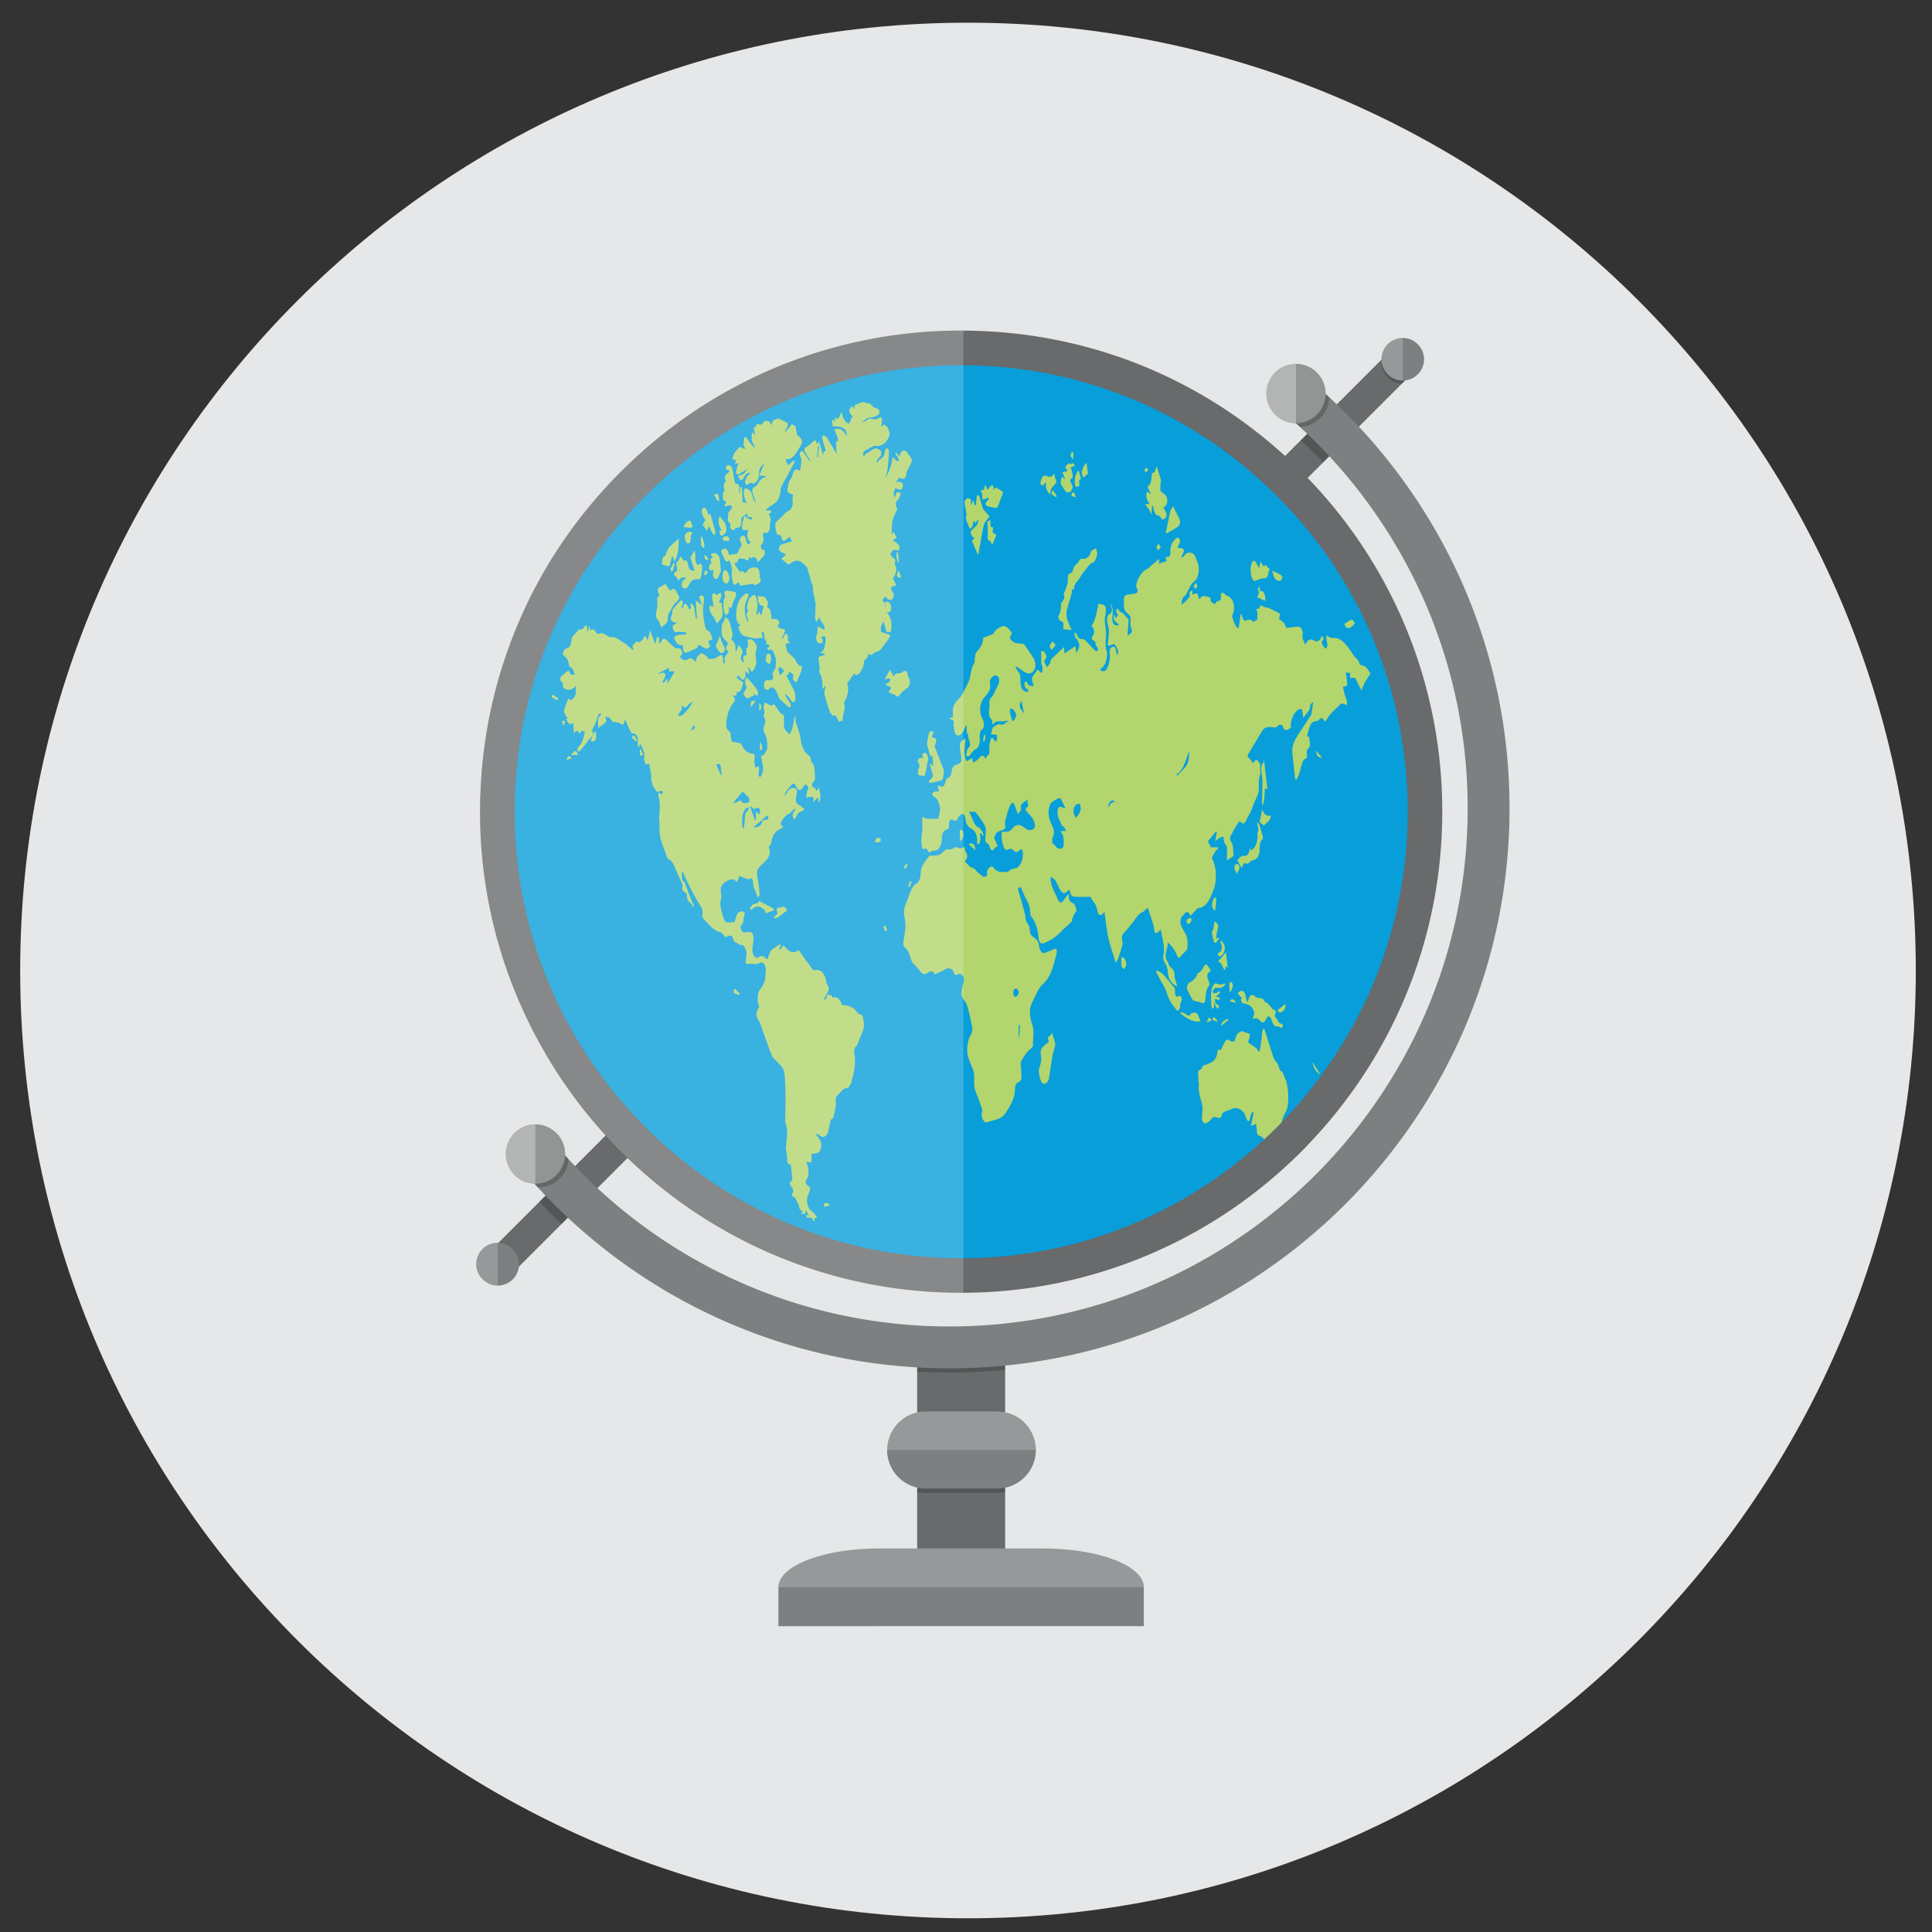
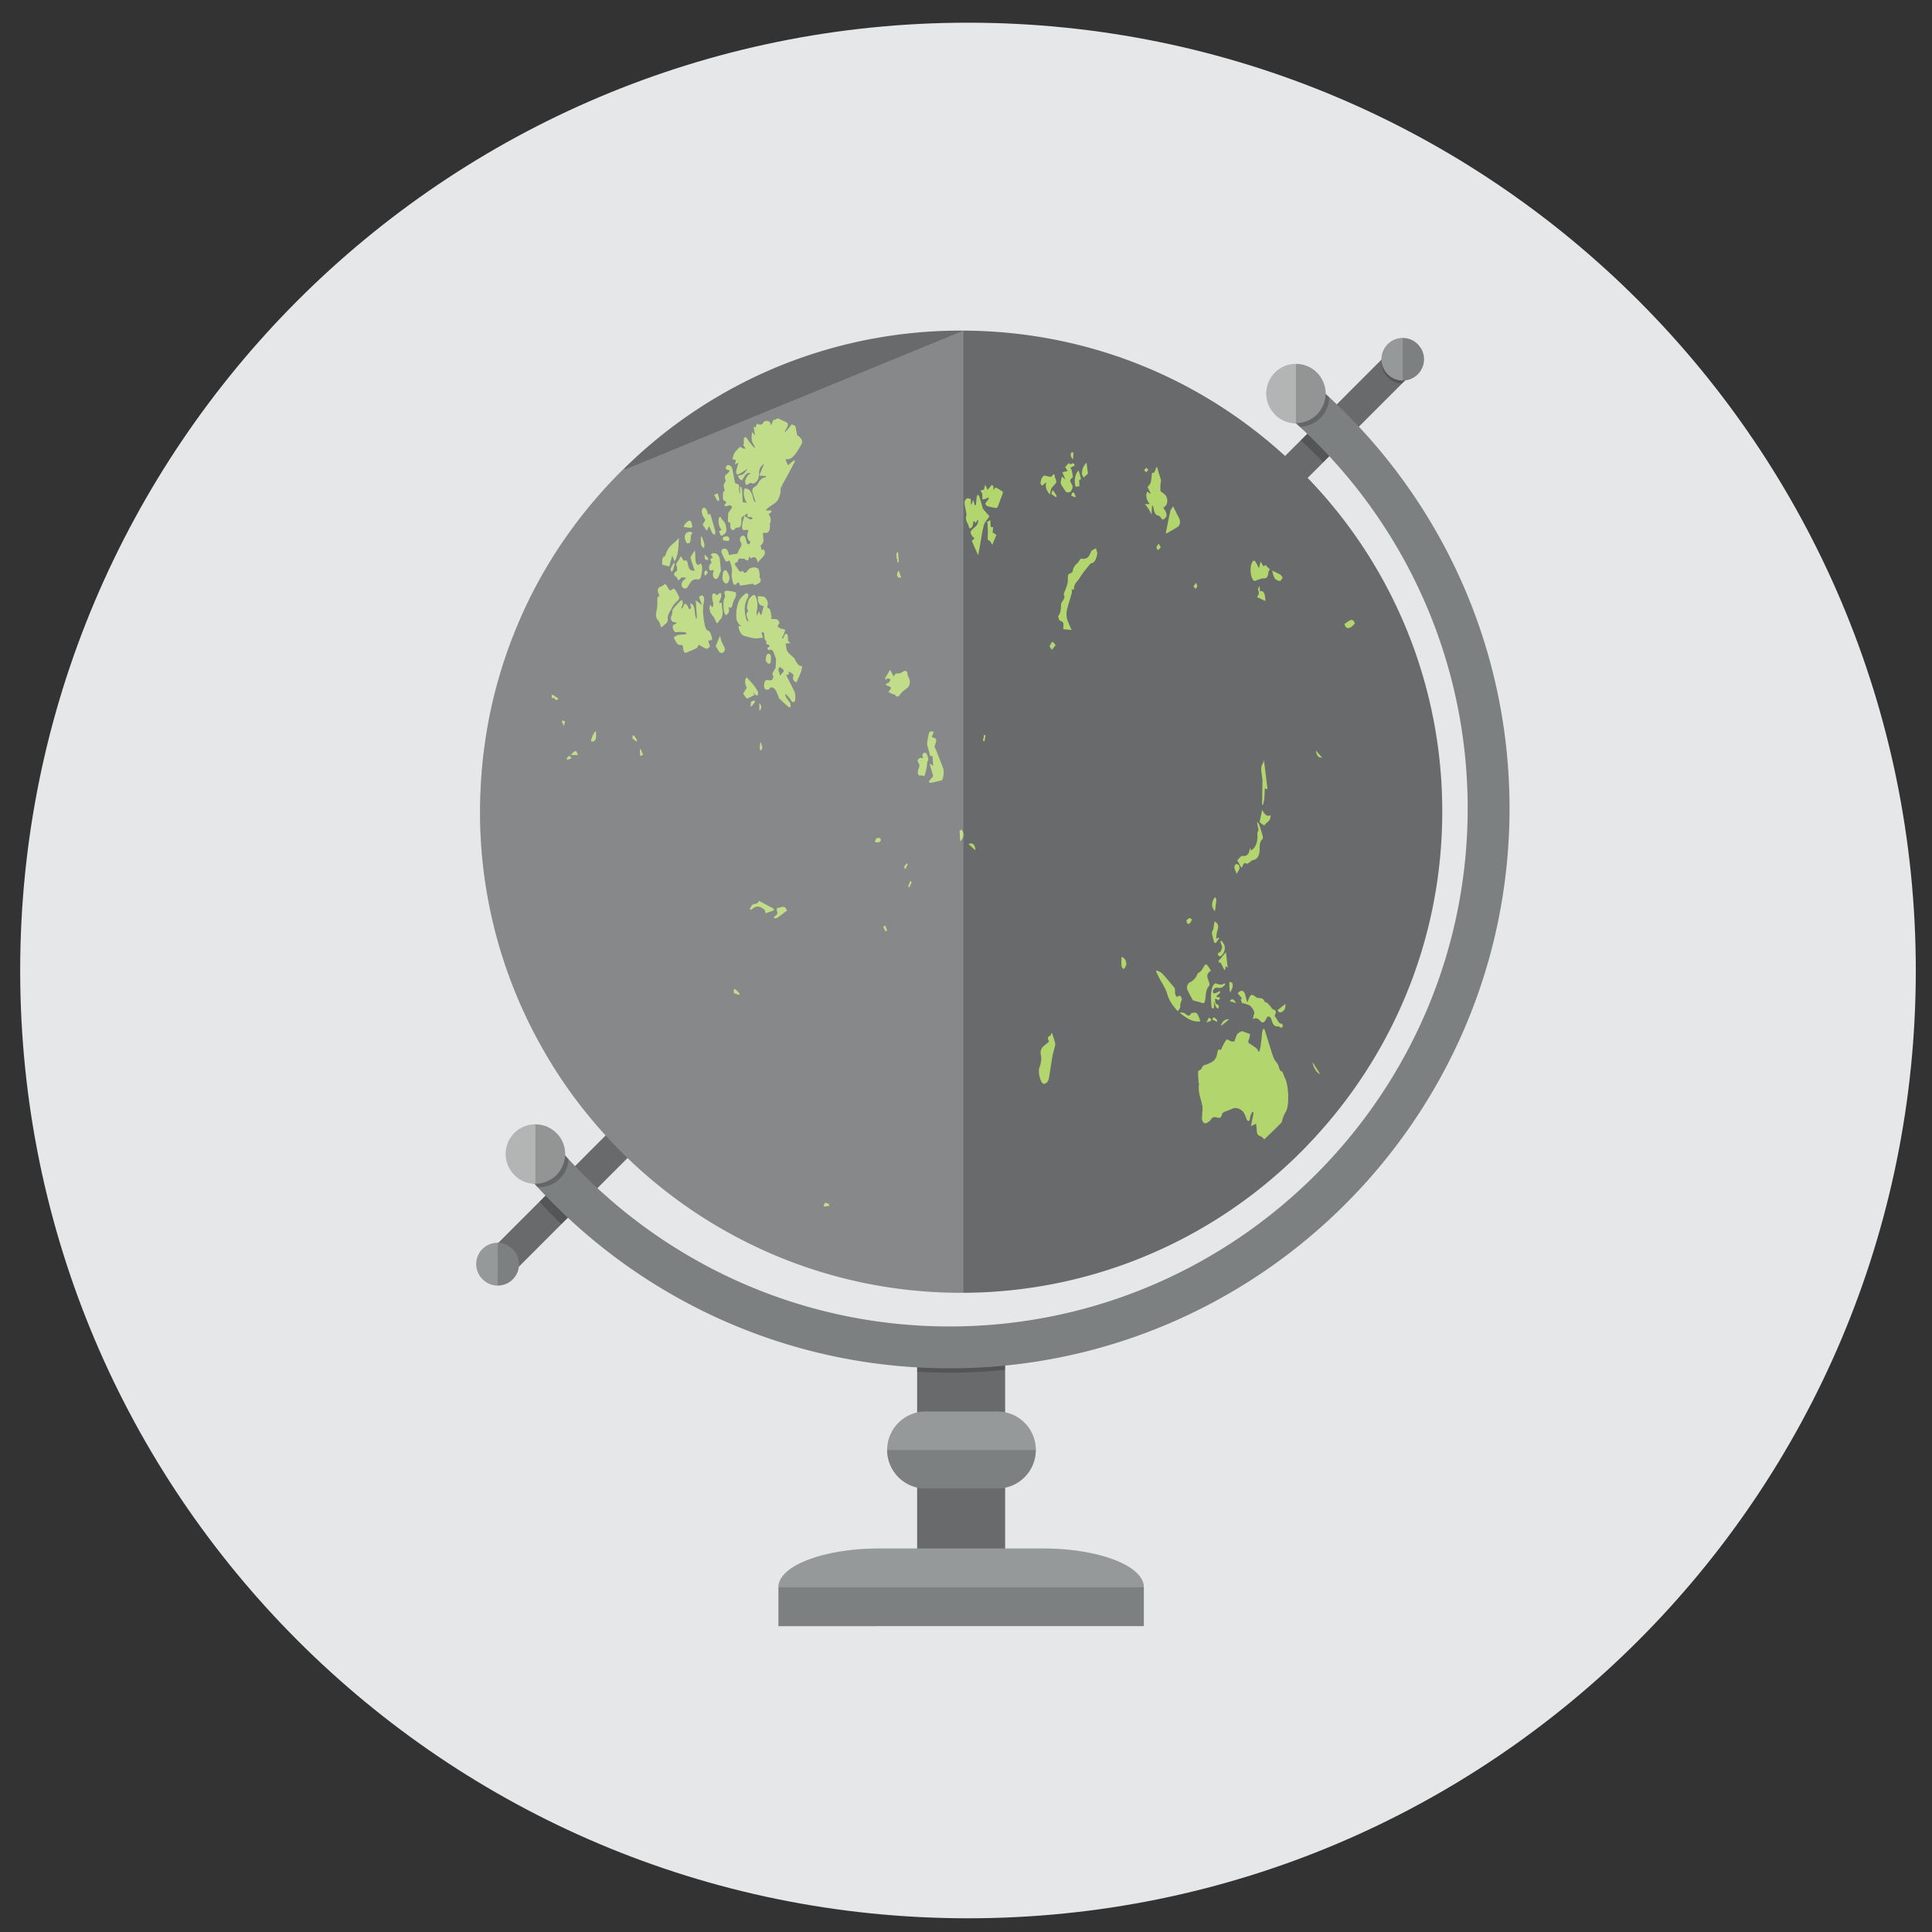
<svg xmlns="http://www.w3.org/2000/svg" xmlns:xlink="http://www.w3.org/1999/xlink" width="114" height="114">
  <rect width="100%" height="100%" fill="#333333" stroke="none" />
  <path fill="#E6E7E8" d="M113.044 57.265c0 30.887-25.039 55.926-55.926 55.926S1.191 88.151 1.191 57.265 26.231 1.339 57.118 1.339s55.926 25.039 55.926 55.926" />
  <path fill="#686A6B" d="M54.117 79.78h5.192v11.849h-5.192zM83.707 21.652l-.979.979-2.909 2.909-1.742 1.743-43.204 43.204-1.744 1.742-3.144 3.146-1.309-1.313 3.157-3.156 1.738-1.74L76.753 25.98l1.743-1.738 3.034-3.038.865-.864z" />
  <path fill="#686A6B" d="M85.102 47.898c0 7.662-3.053 14.622-8.008 19.736v.004c-.104.107-.211.218-.318.323-.257.259-.522.515-.79.759a28.326 28.326 0 0 1-8.749 5.541 28.188 28.188 0 0 1-10.39 2.021h-.187c-7.443-.015-14.222-2.91-19.285-7.624a28.902 28.902 0 0 1-3.479-3.891c-.011-.016-.021-.025-.029-.041l-.179-.244-.177-.245c-.019-.03-.044-.06-.062-.089-.108-.16-.22-.319-.327-.479a.476.476 0 0 1-.031-.047 26.408 26.408 0 0 1-.96-1.548 28.198 28.198 0 0 1-3.786-15.205c.005-.077.008-.159.012-.241.01-.292.029-.589.052-.886.004-.044.004-.093.008-.141.029-.342.062-.682.1-1.021l.022-.173c.037-.297.078-.59.122-.879.008-.059.019-.118.026-.177a28.84 28.84 0 0 1 .404-2.044l.032-.137c.168-.689.362-1.372.579-2.046 0-.005.004-.013.004-.017.009-.013.012-.025.016-.04.078-.241.16-.478.245-.715.026-.07.047-.141.075-.207.069-.193.14-.382.215-.572.037-.089.07-.178.104-.268.073-.178.147-.352.222-.53l.111-.263c.097-.219.192-.43.292-.645l.056-.123a27.907 27.907 0 0 1 2.438-4.172 29.051 29.051 0 0 1 3.163-3.75l.144-.137a28.336 28.336 0 0 1 9.15-6.067 28.362 28.362 0 0 1 10.78-2.11h.13c7.532.033 14.608 2.982 19.94 8.314a28.267 28.267 0 0 1 6.568 10.236 28.32 28.32 0 0 1 1.747 9.84" />
-   <path fill="#089EDA" d="M83.061 47.899c0 7.108-2.833 13.572-7.432 18.319v.002c-.096.101-.196.202-.294.301a21.14 21.14 0 0 1-.735.704 26.227 26.227 0 0 1-17.886 7.021c-8.668-.004-16.374-4.212-21.176-10.689a.097.097 0 0 1-.028-.039c-.113-.148-.224-.3-.331-.454-.019-.027-.041-.055-.058-.082-.101-.147-.203-.295-.303-.443A26.163 26.163 0 0 1 30.366 47.9c0-3.967.87-7.801 2.521-11.279a26.278 26.278 0 0 1 5.198-7.354c4.975-4.976 11.591-7.715 18.629-7.715 7.039 0 13.655 2.739 18.63 7.715a26.263 26.263 0 0 1 6.098 9.499 26.258 26.258 0 0 1 1.619 9.133" />
-   <path fill="#B3D56D" d="M48.273 26.994l-.053-.008c.012-.224.022-.45.033-.676.022.003.045.008.066.01l-.046.674m2.667-3.27h-.033l-.184.066c-.095.035-.188.071-.292.108l-.026.255c-.042-.078-.076-.133-.108-.192-.246.211-.247.315-.005.599l-.189.431c-.261-.04-.356-.352-.465-.695-.071.201-.115.41-.228.41-.039 0-.087-.023-.145-.084.005.117.01.186.015.28-.064-.063-.112-.107-.183-.178.013.183.024.307.034.435.042-.003.084-.004.124-.004.484 0 .745.197.707.585-.147-.267-.308-.442-.521-.442a.495.495 0 0 0-.202.048c.056.148.11.292.167.429.054.142.077.264-.073.298l.031.687-.015.003c-.177-.299-.347-.603-.529-.896a.366.366 0 0 0-.192-.161.07.07 0 0 0-.03-.006c-.07 0-.104.082-.069.212.066.236.136.468.206.713-.026.002-.079.01-.144.016a5.221 5.221 0 0 1-.01.174l-.029.016-.221-.798c-.033.101-.065.159-.096.159-.022 0-.045-.033-.065-.106-.021-.074-.046-.102-.076-.102-.024 0-.052.02-.083.046-.144.121-.287.247-.433.35-.139.094-.152.146-.047.329.09.158.186.309.276.465l-.03.048c-.107-.165-.211-.335-.326-.49-.04-.055-.103-.112-.149-.112a.088.088 0 0 0-.017.002c-.087.032-.123.174-.067.287.144.299.018.573.002.853-.018.004-.029.014-.037.014-.002 0-.004 0-.006-.002-.074-.05-.135-.077-.184-.077-.112 0-.182.124-.248.396a.456.456 0 0 1-.159.244c-.025.091-.058.18-.074.279-.021.136-.072.34-.033.406.059.101.183.104.317.169-.002.016-.015.097-.025.177-.006.038-.017.079-.011.115.061.331-.045.578-.269.682-.104.045-.196.16-.29.251-.105.096-.202.209-.311.293-.116.093-.166.229-.136.42.033.195.041.431.226.441.089.002.139.054.152.211.007.055.084.141.122.141l.009-.001c.107-.053.207-.15.331-.246.027.051.063.119.144.262-.144.043-.243.068-.342.099-.112.038-.229.064-.335.127-.044.027-.093.125-.103.202-.007.044.05.135.091.167.097.071.2.115.333.188-.092.081-.168.151-.28.253.174.143.318.26.422.347.12-.078.197-.133.275-.176a.45.45 0 0 1 .219-.06c.218 0 .406.173.586.378.051.058.068.19.098.293.059.191.114.386.171.579.035.119.105.247.099.36-.015.29.1.518.116.787.004.053.052.097.042.139-.013.307-.029.618-.032.924 0 .051.067.104.105.158.054-.12.095-.209.14-.298.058.324.332.375.308.758-.108-.052-.204-.087-.292-.146-.032-.022-.057-.035-.076-.035-.039 0-.051.052-.045.167a.837.837 0 0 1-.039.285c-.065.187-.051.358.053.477a.176.176 0 0 0 .135.053.32.32 0 0 0 .063-.008c.221-.063.042-.225.019-.394.05 0 .112-.018.159-.018.029 0 .051.007.06.028.038.083.036.243.014.358-.041.228-.072.479-.294.588.122.032.192.047.262.064l-.004.059a17.93 17.93 0 0 1-.368.124c-.007.332.104.571.048.84-.009.038.014.104.034.14.133.229.161.504.144.799-.001.03.009.062.019.121l.147-.199.025.025c-.01.049-.028.099-.033.15-.013.112-.05.249-.027.344.089.338.191.669.302.992.035.104.112.172.176.263a.154.154 0 0 1 .087-.031c.097 0 .182.121.267.38.075-.019.149-.04.244-.063-.062-.354.228-.671.058-1.064.236-.32.325-.868.194-1.126.151-.214.302-.427.446-.628.009.033.033.145.036.145h.001c.087-.033.188-.049.25-.134.122-.173.248-.357.264-.652.002-.063.055-.141.097-.174.092-.075.182-.139.108-.37.062.091.12.126.176.126.064 0 .128-.045.194-.102.087-.071.19-.082.285-.131a.526.526 0 0 0 .157-.127c.15-.194.296-.394.44-.598.03-.04.05-.098.107-.209-.17-.061-.304-.125-.438-.153-.096-.019-.155-.036-.112-.219.006-.025-.026-.077-.034-.096l.172-.356c.021.065.044.145.069.228.036.124.061.256.105.368.016.038.074.045.112.045h.008c.048 0 .097-.017.148-.027.063-.417.051-.851-.26-1.141h.031c.206 0 .236-.049.24-.306 0-.14-.122-.326-.236-.326l-.02.002c-.052.01-.083.034-.1.065l.029.31a.2.2 0 0 1 .004.032l-.004-.032c-.015-.08-.076-.225-.029-.31a1.134 1.134 0 0 0-.005-.058c-.014.02-.028.041-.043.059 0 .003.004.004.006.007-.05.066-.091.115-.127.167.039-.059.081-.115.122-.174a4.45 4.45 0 0 0-.12-.152l.167-.224c.048.048.097.103.149.147a.23.23 0 0 0 .152.068c.1 0 .185-.099.215-.286.011-.057-.059-.148-.093-.221-.032-.072-.065-.14-.098-.212.06-.038.116-.084.178-.106.055-.021.114-.019.172-.03a4.743 4.743 0 0 1-.123-.223c-.036-.067-.066-.14-.1-.208.244-.321.273-.641.095-.84.089-.226.074-.27-.085-.378-.072-.049-.126-.15-.17-.204.08-.104.131-.188.194-.244.011-.011.026-.014.042-.014.027 0 .056.009.081.011.052.006.104.027.154.027a.109.109 0 0 0 .047-.008c.021-.007.046-.171.027-.228a.455.455 0 0 0-.145-.199c-.06-.051-.128-.079-.24-.137l.228-.204-.187-.319-.114.165c.017-.292.003-.584.06-.837.053-.238.178-.433.28-.663-.02-.05-.045-.105-.063-.165-.062-.201-.016-.303.112-.406.069-.053.106-.215.149-.335.002-.007-.056-.102-.089-.106h-.011c-.055 0-.109.028-.168.042l-.062.287c-.113-.146-.077-.302-.037-.446.021-.076.05-.097.083-.097.037 0 .078.027.117.039.045.014.101.033.149.033.03 0 .058-.007.08-.031.048-.053.085-.291.062-.319-.062-.083-.159-.107-.245-.126a.044.044 0 0 0-.015-.003.146.146 0 0 0-.05.012.191.191 0 0 1-.053.01.071.071 0 0 1-.032-.007l.19-.244a.382.382 0 0 0 .195.066c.149 0 .238-.141.22-.372.12-.237.227-.427.316-.635.019-.043-.004-.167-.034-.222-.061-.108-.14-.195-.21-.292-.072-.098-.149-.146-.219-.146-.116 0-.215.125-.268.367-.067-.089-.13-.173-.195-.257l-.042.071c.056.084.117.165.168.257.023.044.028.117.043.176-.025 0-.053.009-.078.009a.07.07 0 0 1-.039-.01c-.085-.069-.165-.158-.246-.235-.069.456-.196.87-.416 1.218.042-.193.101-.378.124-.575.037-.318.058-.645.07-.97.002-.061-.062-.185-.091-.185h-.001c-.056.011-.151.092-.151.144 0 .311-.139.403-.281.511-.067.049-.122.136-.181.203-.014-.021-.026-.045-.041-.066.061-.09.113-.21.185-.267.102-.083.125-.212.094-.34-.017-.069-.107-.097-.167-.132a.269.269 0 0 0-.138-.04c-.208 0-.38.25-.583.295-.044.008-.079.144-.124.23-.073-.269-.06-.326.08-.404.165-.09.327-.185.494-.265a.183.183 0 0 1 .083-.018c.027 0 .054.004.079.008s.049.007.074.007c.282 0 .593-.257.702-.651.027-.102-.052-.308-.11-.43-.043-.091-.135-.125-.218-.195-.032.031-.083.078-.167.16.02-.15.038-.242.045-.336.014-.161-.018-.254-.081-.254-.025-.001-.053.012-.086.04a.366.366 0 0 1-.244.095.666.666 0 0 1-.233-.053c-.01-.003-.019-.003-.027-.003-.054 0-.117.048-.172.077-.114.06-.227.134-.35.147.114-.08.223-.183.341-.234.12-.052.25-.04.372-.076a.85.85 0 0 0 .277-.133c.035-.024.066-.13.062-.19-.004-.059-.057-.111-.091-.159-.016-.018-.042-.022-.063-.027-.119-.036-.235-.045-.329-.217-.045-.079-.164-.062-.249-.089-.075-.024-.148-.043-.224-.064M60.153 61.172c-.016 0-.029-.003-.044-.003v-.69l.073.002-.029.691m-.247-2.352c-.007 0-.016 0-.023-.002-.039-.011-.095-.118-.095-.183.002-.132.004-.302.188-.312.027.033.111.088.129.175.028.141-.09.322-.199.322m3.592-10.537c-.076-.163-.147-.25-.152-.341-.014-.231.052-.425.207-.491a.303.303 0 0 1 .11-.021c.032 0 .057.006.062.024.031.107.062.27.032.363-.047.154-.143.268-.259.466m1.939-.61c-.056-.17-.051-.198.043-.329.052-.076.106-.11.163-.11.05 0 .101.026.153.077-.154.036-.313.051-.359.362m-2.895 2.408a.31.31 0 0 1-.252-.142c-.018-.03-.041-.064-.066-.075-.179-.085-.164-.333-.101-.477.129-.292.042-.491-.058-.7-.191-.396-.282-.802-.078-1.257.042-.094.425-.335.542-.335.01 0 .019.002.024.006a.14.14 0 0 1 .057.054c.078.162.153.325.251.53h-.058c-.03 0-.048 0-.061-.011a.248.248 0 0 0-.156-.067c-.079 0-.146.055-.174.169a.948.948 0 0 0 .079.555c.088.147.112.4.274.451.044.014.073.134.136.255h-.324c.061.1.093.148.122.2.073.114.094.674.029.756a.232.232 0 0 1-.186.088m6.92-4.306a1.819 1.819 0 0 1-.034-.097c.411-.198.512-.835.742-1.333.009.384-.047.685-.216.896-.155.197-.328.359-.492.534m-9.659-3.236c-.027 0-.08-.026-.09-.057a4.296 4.296 0 0 1-.124-.5c-.008-.05.02-.153.046-.171a.05.05 0 0 1 .028-.008c.101 0 .301.247.305.432-.037.079-.088.199-.151.298-.003.004-.007.006-.014.006m.562-.471c-.045-.218-.358-.319-.086-.71l.135.686c-.017.009-.033.015-.049.024m9.12-10.344c-.027 0-.058.013-.092.047a.939.939 0 0 0-.329.812c.01.183-.04.27-.152.27h-.02c-.034 0-.071.01-.121.019l.076.226c-.156.053-.308.105-.479.166l.038-.208-.026-.067c-.138.118-.274.236-.41.351-.104.087-.205.209-.317.249-.241.087-.582.596-.611.97a.356.356 0 0 0 .042.155c.094.189.025.272-.085.3a2.865 2.865 0 0 1-.429.071c-.218.019-.279.139-.248.478.007.085-.014.177 0 .258a.623.623 0 0 0 .089.247c.079.108.186.172.265.282.033.045.029.16.033.247.006.12-.019.262.011.362.101.346.104.357-.188.544.025-.346.046-.651.065-.948-.071-.082-.17-.173-.254-.293-.105-.154-.286-.098-.36-.331-.002-.005-.009-.008-.02-.008-.021 0-.055.012-.069.032a.212.212 0 0 0-.024.135c.021.069.056.123.099.211-.036.049-.072.103-.137.194l-.068-.233c-.017.021-.032.044-.047.065-.025.326.166.402.322.538a.34.34 0 0 1-.149.04c-.185 0-.284-.205-.25-.517.03-.279.047-.56-.12-.776.013.05.021.107.041.15.075.162.052.404-.066.459-.177.083-.173.282-.154.491.01.115.058.224.074.341.015.104.019.216.012.322-.017.236-.043.475-.064.715a.173.173 0 0 0 .05.007c.054 0 .104-.021.151-.039a.37.37 0 0 1 .139-.041c.054 0 .103.028.15.125.051.098.102.201.135.313.012.038-.038.117-.076.224-.033-.151-.057-.228-.07-.31-.024-.139-.07-.21-.142-.21a.169.169 0 0 0-.079.024c-.119.063-.169.18-.14.377.053.35-.093.902-.291 1.033a.121.121 0 0 1-.061.016c-.061 0-.134-.034-.215-.044.032-.076.045-.124.063-.135.242-.139.318-.451.348-.812a.401.401 0 0 0-.007-.152c-.163-.389-.024-.81-.06-1.211-.011-.156-.039-.309-.053-.467a2 2 0 0 1-.012-.328c.004-.084.038-.163.048-.247.049-.418-.019-.542-.29-.56-.037-.002-.074-.024-.134-.045-.096.475-.164.968-.409 1.321.185.191.201.4.072.595-.066.101-.094.193.013.242.098.044.156.112.164.274l.014.047c.066.096.175.195.062.336-.004.006-.01.008-.018.008-.044 0-.139-.086-.194-.144-.158-.158-.309-.334-.467-.491-.045-.045-.103-.091-.15-.091l-.018.001a.233.233 0 0 1-.066.011c-.138 0-.224-.13-.3-.31-.016-.043-.06-.059-.106-.102-.014.212.019.344.134.417.029.019.045.091.069.133.151.253.014.427-.103.692l-.065-.421-.636.429c-.009-.102-.021-.227-.033-.378-.26.251-.515.487-.765.741-.031.032-.021.155-.051.202-.059.097-.133.171-.199.254-.051-.115-.107-.229-.151-.349-.007-.015.034-.076.052-.111.032-.059.097-.144.09-.17a.818.818 0 0 0-.146-.279c-.05-.051-.125-.042-.182-.059.005.152.021.292.013.43-.01.167-.016.305.054.461.039.084.008.247.008.375l-.055.038a11.48 11.48 0 0 0-.217-.202c-.101.141-.211.278-.31.434a.37.37 0 0 0-.017.214c.024.115.071.219.099.346-.138-.081-.327.066-.398-.258-.003-.011-.025-.017-.051-.017a.134.134 0 0 0-.078.021c-.021.015-.033.114-.024.167.013.069.044.165.08.185.076.04.162.065.117.223-.002.007-.01.01-.023.01a.583.583 0 0 1-.184-.059c-.223-.112-.229-.418-.229-.707 0-.205-.041-.341-.148-.453a.782.782 0 0 1-.152-.316c.068.041.135.078.203.122.159.101.314.244.48.302a.288.288 0 0 0 .104.018c.225 0 .44-.239.384-.61a.968.968 0 0 0-.131-.349 16.614 16.614 0 0 0-.503-.727.142.142 0 0 0-.101-.059c-.205-.036-.418.002-.608-.164-.053-.045-.136-.106-.137-.166-.004-.087.054-.176.106-.319-.039-.049-.098-.137-.164-.209-.103-.112-.205-.193-.326-.193a.323.323 0 0 0-.135.032c-.174.076-.333.151-.449.386-.032.063-.111.074-.17.098a7.354 7.354 0 0 1-.308.125c-.044.017-.087.025-.143.04a1.137 1.137 0 0 1-.296.732c-.087.096-.159.159-.179.324-.008.062-.014.126-.021.189-.008.085.005.202-.026.247-.226.334-.201.859-.384 1.205-.174.33-.314.708-.564.946-.202.191-.38.448-.311.904.023.146.005.152-.212.194.059.159.276-.002.252.334-.011.167.04.344.071.58.071.083.138.117.202.117.179 0 .336-.28.464-.626.093.166-.053.477.11.549.023.143.026.273.064.371.092.244.074.304-.073.48-.063.075-.074.259-.11.399.045.04.086.06.121.06.052 0 .098-.042.15-.124.101-.152.213-.276.364-.336.081-.033.174-.287.176-.442.004-.28-.064-.549.159-.71.108-.081.106-.392.02-.558-.232-.431-.201-.936.077-1.286.06-.075.121-.147.182-.225.116-.156.216-.307.167-.594a.44.44 0 0 1 .174-.445.275.275 0 0 1 .153-.057c.071 0 .143.042.192.157a.493.493 0 0 1 .007.287c-.079.202-.178.385-.272.571-.044.087-.083.199-.142.247-.137.111-.163.285-.15.5.002.034.011.07.006.101-.045.311-.074.607.164.775.015.009-.007.15-.014.275.088-.069.175-.167.268-.196a.438.438 0 0 1 .12-.014c.037 0 .075.003.111.005.03.003.06.005.091.005h.032c.059-.002.118-.014.178-.024.027-.003.056-.008.085-.008.043 0 .086.009.131.039a.115.115 0 0 0-.031-.004c-.074 0-.139.048-.203.097-.065.05-.131.1-.207.1a.169.169 0 0 1-.076-.018.17.17 0 0 0-.067-.013c-.119 0-.259.104-.375.187-.056.037-.067.219-.116.394l.354.048c0 .063.008.154-.005.237-.006.059-.034.151-.059.159h-.007c-.033 0-.075-.049-.103-.091-.057-.093-.097-.141-.129-.141-.036 0-.062.062-.094.195a1.738 1.738 0 0 0-.06.524c.014.18.003.275-.108.34-.038.022-.062.11-.108.198-.062-.145-.121-.196-.183-.196-.081 0-.163.098-.247.194-.082.094-.184.14-.289.218l-.088-.276c-.037.026-.074.06-.112.08-.064.034-.168.104-.204.104-.007 0-.011-.001-.013-.005a1.262 1.262 0 0 1-.109-.46c-.004-.28.035-.562.058-.855-.337.147-.374.247-.299.734.024.166.056.331.062.501a.294.294 0 0 1-.086.201c-.076.059-.163.083-.249.108-.132.042-.21.166-.244.372-.035.219-.103.394-.269.424-.029.004-.06.086-.076.141-.08.261-.115.346-.219.346a.612.612 0 0 1-.153-.032c-.021-.004-.042-.013-.064-.016-.009 0-.018.016-.039.037.017.078.039.164.072.308-.063-.005-.113-.016-.163-.016a.283.283 0 0 0-.05.005c-.071.021-.136.078-.206.12.042.066.076.167.125.188.207.089.301.361.347.621.032.19-.044.428-.083.639-.004.033-.078.046-.118.046-.201 0-.405-.002-.605-.019-.07-.004-.136-.052-.239-.093 0 .331.035.653-.008.95-.044.312-.077.601.026.927.014.002.044.023.076.023a.041.041 0 0 0 .025-.008.141.141 0 0 1 .078-.027c.062 0 .108.06.151.145.029.057.059.09.091.09.022 0 .048-.014.076-.052.026-.032.066-.058.1-.058h.003c.023.002.045.004.066.004.279 0 .461-.266.477-.711.013-.329.082-.468.288-.537.097-.033.151-.087.135-.256-.019-.201.051-.346.153-.346.031 0 .065.014.101.043.041.033.075.046.104.046.065 0 .113-.064.163-.155a.79.79 0 0 1 .135-.185c.049-.043.095-.066.138-.066.088 0 .156.094.173.275.031.331.154.493.343.585.266.135.391.468.342.894a.141.141 0 0 0 .06.017c.083 0 .119-.115.132-.229.013-.126-.013-.26-.023-.392a.537.537 0 0 1 .048-.024l.138.156.035-.025c-.033-.082-.055-.176-.098-.239-.058-.089-.126-.195-.199-.223-.324-.131-.367-.651-.571-.922l.244-.001.118.001c.015 0 .032.013.044.03.182.26.386.496.536.795.068.139.06.413.035.612-.03.241-.014.376.146.452.05.023.095.126.118.209.034.117.078.174.128.174.038 0 .078-.031.122-.093.05-.073.125-.106.205-.168l-.209-.466c.108-.447.361-.393.563-.499.043-.023.111-.137.104-.163-.081-.292.049-.515.099-.754.042-.202.12-.394.205-.556.04-.073.079-.108.116-.108.049 0 .094.06.132.167.056.159.118.314.184.493.115-.131.218-.193.165-.42-.013-.044.052-.164.097-.203.1-.089.209-.154.336-.237-.019.072-.045.132-.04.178.006.051.042.094.062.137l-.012.054c-.194.254-.188.24.023.466.162.174.326.366.379.685a.318.318 0 0 1-.08.218.333.333 0 0 1-.207.078c-.128 0-.254-.083-.376-.175a.52.52 0 0 0-.315-.132c-.137 0-.27.083-.403.256a.4.4 0 0 1-.314.149l-.021-.001c-.054-.004-.098-.009-.132-.009-.128 0-.134.056-.117.375.011.209.076.421.148.6.022.057.104.105.164.105a.079.079 0 0 0 .044-.013.25.25 0 0 1 .146-.053c.081 0 .156.049.227.119.051.05.095.074.14.074.047 0 .094-.028.146-.081.056-.057.102-.085.136-.085.063 0 .093.096.094.292.003.278-.06.462-.206.67-.142.203-.265.156-.409.191-.098.025-.186.126-.281.176-.024.011-.048.013-.072.013l-.074-.002c-.124-.004-.251.004-.37-.025a.508.508 0 0 1-.253-.161c-.062-.071-.12-.14-.188-.14-.029 0-.062.015-.097.049-.104.101-.214.203-.138.435-.062.086-.119.128-.179.128-.048 0-.098-.026-.155-.075-.127-.11-.261-.177-.374-.347-.069-.106-.206-.091-.303-.166-.107-.083-.201-.202-.326-.328.202-.205.168-.383.046-.58-.036-.059-.044-.169-.071-.287-.073.072-.141.1-.215.1a.443.443 0 0 1-.202-.06.105.105 0 0 0-.052-.012c-.094 0-.21.1-.313.13a.303.303 0 0 1-.073.008.643.643 0 0 1-.062-.003.666.666 0 0 0-.078-.005h-.018c-.031 0-.063.002-.089.021-.13.099-.25.258-.385.304-.186.063-.382.042-.571.055-.116.158-.264.326-.381.536a1.055 1.055 0 0 0-.14.481c.002.331-.097.528-.271.64-.259.167-.36.533-.484.879-.057.164-.132.315-.183.485a1.125 1.125 0 0 0-.046.367c.009.169.057.333.075.501.014.134.019.276.006.406-.031.27-.075.534-.114.799-.025.174.026.268.122.349a.767.767 0 0 1 .191.273c.072.162.12.35.181.521.014.042.044.074.071.103.137.15.285.278.408.452.087.122.17.191.267.191a.264.264 0 0 0 .136-.041c.089-.047.181-.127.269-.127.065 0 .129.042.189.17l.033.014c.207-.102.422-.175.621-.314a.287.287 0 0 1 .159-.039c.122 0 .265.051.298.173.042.156.096.211.161.211a.29.29 0 0 0 .144-.056.092.092 0 0 1 .051-.015c.047 0 .105.03.146.065.095.083.156.21.106.407-.05.207-.1.42-.131.637a.564.564 0 0 0 .056.269c.075.148.176.267.244.422.063.147.108.324.149.492.073.308.147.617.196.936a.61.61 0 0 1-.073.349c-.24.353-.307 1.055-.127 1.489.069.165.131.34.205.502.095.217.122.45.103.713-.021.299.03.571.144.823.116.265.208.551.304.833.021.06.032.158.014.221-.058.213-.001.354.09.503.051.086.103.112.156.112.055 0 .108-.026.166-.044.122-.036.244-.068.366-.105.23-.069.454-.146.631-.43.198-.312.404-.609.497-1.039.017-.075.031-.151.033-.229.01-.28.041-.511.265-.548.049-.01.12-.156.123-.243.005-.237-.021-.478-.033-.713-.004-.068-.028-.162-.008-.197.099-.181.199-.364.315-.518.11-.138.237-.239.354-.36.025-.026.062-.083.058-.119-.02-.405.086-.811-.05-1.219-.146-.438-.21-.916.014-1.35.188-.364.355-.816.603-1.033.476-.421.652-1.103.819-1.827.02-.081.002-.18.002-.272-.055.008-.112.008-.166.031-.195.075-.387.171-.582.229a.058.058 0 0 1-.019.003c-.049 0-.114-.058-.153-.115a.596.596 0 0 1-.11-.282c-.021-.344-.2-.439-.348-.558-.128-.1-.194-.205-.206-.44a.774.774 0 0 0-.144-.383c-.078-.1-.095-.199-.111-.341-.019-.186-.074-.365-.123-.54-.077-.292-.16-.578-.242-.864-.026-.094-.056-.186-.086-.283.049-.058.088-.085.122-.085.055 0 .098.071.142.186.083.221.184.426.292.619.114.207.164.441.18.708.004.063.009.152.035.183.271.312.407.741.456 1.252.024.25.088.367.214.367a.337.337 0 0 0 .115-.025c.359-.14.696-.351 1.004-.677.185-.193.384-.359.576-.537.022-.023.056-.051.06-.084.034-.237.125-.396.24-.551.071-.094-.056-.45-.17-.498-.166-.066-.298-.172-.241-.522l-.039-.014c-.095.12-.191.237-.282.363-.061.084-.115.127-.166.127-.062 0-.118-.062-.176-.188-.113-.252-.239-.498-.342-.762-.054-.138-.065-.312-.096-.47l.049-.082c.075.053.166.086.225.173.083.117.146.274.216.418.121.244.206.358.312.358.082 0 .179-.07.312-.205l.035.048c.036.385.226.367.399.375.089.003.178.005.267.005h.179c.092-.004.186-.004.279-.004.036.004.092-.006.108.027.119.264.333.391.385.755.029.194.1.292.187.292.074 0 .158-.069.237-.205.074.517.119 1.044.228 1.537.111.5.285.968.444 1.498.058-.103.104-.16.13-.235.094-.28.185-.564.267-.855.017-.057-.002-.143-.017-.211-.043-.196-.021-.344.097-.468.188-.207.369-.423.546-.654.175-.229.329-.502.569-.583.06-.02.117-.094.17-.155.041-.049.072-.07.099-.07.053 0 .08.086.107.209.032.15.096.284.139.429.056.188.127.375.153.576.022.177.042.257.102.257.028 0 .068-.021.123-.061.049-.036.093-.086.143-.133.02.027.047.046.049.073.056.471.238.917.135 1.424a.553.553 0 0 0 .083.442c.105.164.159.35.179.591.035.462.26.659.551.817l-.087-.314c-.024-.097-.075-.192-.072-.283.016-.301-.097-.431-.245-.548-.06-.048-.095-.165-.141-.252l-.021-.074c-.307-.392.062-.765-.011-1.152.244.214.438.469.574.813.031.074.063.109.101.109.039 0 .082-.039.13-.111.058-.088.141-.139.207-.213.053-.061.136-.122.147-.204.052-.34.042-.672-.128-.943a4.361 4.361 0 0 1-.205-.375c-.114-.225-.073-.511.09-.652l.03-.021c.069-.111.139-.177.206-.177.07 0 .139.071.204.229.141-.153.264-.289.39-.42a.12.12 0 0 1 .078-.042c.461-.034.686-.538.897-1.085.124-.312.138-.65.132-.983-.004-.217-.07-.434-.123-.639-.024-.099-.123-.219-.109-.256.056-.15.138-.282.218-.406.039-.062.095-.094.143-.138l-.013-.081h-.409l-.176-.35c.169-.203.324-.396.481-.587a.343.343 0 0 0 .048.033l-.095.542c.097-.076.163-.138.233-.178a.458.458 0 0 1 .21-.081.2.2 0 0 1 .024.001c.025.005.028.198.06.292.029.094.078.173.12.257.015-.01.029-.023.047-.036v.876c.127-.082.247-.152.36-.239.019-.014.019-.11.017-.168a3.47 3.47 0 0 0-.031-.411.684.684 0 0 0-.083-.242c-.11-.164-.106-.326.009-.481.05-.068.078-.176.126-.253.104-.17.21-.338.321-.493.003-.006.01-.008.018-.008.025 0 .063.021.086.044.047.054.089.078.126.078.075 0 .134-.088.191-.207.093-.199.202-.376.296-.571.051-.11.081-.245.13-.359.073-.176.159-.341.231-.519a.867.867 0 0 0 .075-.293c.013-.327-.023-.66.091-.965.019-.048-.004-.133-.005-.202v-.378c-.096-.168-.157-.253-.222-.253-.056 0-.115.065-.199.191-.087-.111-.167-.236-.264-.329-.076-.076-.067-.135-.016-.221.268-.446.539-.89.806-1.336.132-.22.289-.243.477-.253h.015c.04 0 .082.008.124.014.04.007.083.015.125.015.087 0 .173-.03.251-.148a.054.054 0 0 1 .045-.021c.052 0 .129.042.182.05.038.183.094.269.193.269.073 0 .167-.043.295-.13-.071-.49.276-1.104.572-1.104.029 0 .057.005.084.019l.081.518c.136-.31.392-.348.404-.761.002-.066.105-.123.179-.203-.045.289-.079.518-.117.743-.007.036-.034.063-.053.094l-.457.699c-.108.165-.224.318-.325.493-.164.285-.322.581-.279 1.008.048.484.104.968.157 1.449.004.04.023.073.049.141.062-.114.126-.2.164-.307.085-.25.148-.515.232-.764.027-.079.086-.169.14-.185.112-.036.14-.124.112-.275-.03-.167 0-.272.097-.367.148-.142.044-.379.058-.575.003-.04-.086-.095-.144-.157.069-.221.128-.499.237-.711.056-.109.204-.113.312-.158a.123.123 0 0 1 .019-.002.302.302 0 0 1 .052.004c.015 0 .029-.003.038-.019.065-.101.129-.151.188-.151.075 0 .146.076.214.226.116-.17.212-.339.327-.469.197-.216.403-.415.612-.603a.079.079 0 0 1 .054-.018c.038 0 .083.018.121.027.052.016.099.051.146.078.093-.251-.026-.387-.078-.56-.053-.17-.086-.359-.131-.547.006.003.025.017.045.017a.011.011 0 0 0 .008-.003c.065-.021.145-.025.189-.086.026-.034.009-.168 0-.252-.019-.167-.043-.332-.066-.508.103.017.18.026.257.041-.011.228-.014.291.061.291.029 0 .067-.009.122-.021.012-.002.022-.004.033-.004.094 0 .133.108.185.224.075.175.168.335.275.541.127-.466.342-.71.523-1.009-.097-.136-.172-.283-.269-.373-.088-.077-.199-.09-.301-.13-.027-.012-.076-.014-.078-.03-.029-.294-.22-.35-.329-.509-.335-.488-.656-1.05-1.166-1.051a.582.582 0 0 0-.093.007l-.021.001c-.099 0-.205-.094-.357-.162.02.169.024.294.05.412.026.122.049.221-.033.32-.026.031-.048.043-.067.043-.047 0-.073-.075-.107-.127-.035-.054-.074-.11-.096-.177a.252.252 0 0 1 .019-.149c.026-.053.07-.089.105-.133-.047-.052-.09-.104-.139-.162-.058.213-.173.329-.299.329a.235.235 0 0 1-.117-.034.497.497 0 0 0-.23-.081c-.116 0-.206.097-.335.323-.028-.229-.19-.314-.146-.595.043-.252-.095-.484-.262-.484h-.008c-.197.01-.396.041-.594.069-.011.001-.021.003-.032.003-.069 0-.108-.051-.137-.175-.021-.081-.09-.139-.146-.188-.068-.062-.146-.102-.205-.14.017-.131.059-.305.038-.326-.077-.078-.174-.105-.265-.152-.121-.065-.241-.134-.366-.183-.082-.036-.17-.029-.254-.059-.081-.026-.16-.075-.252-.122l-.056.199-.186.033c.02.071.05.143.055.215.01.134.003.273.003.399-.074.052-.143.1-.228.154-.077-.093-.162-.14-.255-.14a.401.401 0 0 0-.203.065c-.004.002-.008.004-.015.004-.043 0-.113-.082-.154-.142-.038-.06-.054-.16-.077-.244-.018 0-.036-.003-.052-.005l-.121.842c-.241-.115-.276-.449-.385-.681-.01-.015.005-.066.017-.092.206-.499.066-1.021-.305-1.155-.066-.025-.126-.097-.191-.139-.035-.021-.08-.056-.112-.056a.035.035 0 0 0-.021.007c-.03.023-.053.129-.048.196.012.197-.017.296-.149.296l-.02-.001h-.001c-.058 0-.113.113-.187.191-.101-.085-.29-.062-.252-.383-.157-.041-.299-.097-.442-.103h-.003c-.06 0-.12.104-.222.196l-.125-.361c-.085.025-.177.05-.275.08l-.019-.262c-.059.06-.11.09-.141.148-.023.047-.02.132.008.216-.076.094-.149.196-.23.275-.081.083-.168.144-.258.219-.022-.257.056-.406.196-.53.08-.071.14-.205.198-.327.1-.203.186-.401.354-.516.266-.186.34-.82.162-1.188-.023-.049-.05-.096-.064-.151-.085-.308-.245-.35-.414-.35l-.1.002c-.028 0-.057.041-.084.07a6.411 6.411 0 0 0-.212.222.499.499 0 0 1-.042-.076c.027-.057.062-.113.088-.178.022-.061.062-.148.049-.19-.016-.054-.075-.097-.119-.109-.078-.021-.157-.018-.27-.024.048-.089.076-.129.093-.176.031-.086.091-.228.074-.257-.036-.081-.081-.173-.15-.173M49.134 66.007l-.006.013s.004-.005.006-.013zm.008-.018l-.002.002-.006.016c.002-.004.006-.01.008-.018M34.966 43.024l-.002.001.002-.001zm9.555 5.817l-.02-.061c.016-.016.031-.035.048-.048.114-.097.23-.187.343-.285.12-.104.236-.221.36-.317.002-.001.004-.003.008-.003.021 0 .062.057.094.083-.026.057-.043.134-.079.163a.047.047 0 0 1-.032.01c-.011 0-.025-.003-.039-.005a.163.163 0 0 0-.042-.008.037.037 0 0 0-.015.003c-.063.019-.167.036-.175.089-.075.387-.29.292-.451.379m-.629.034c-.019-.004-.041-.012-.062-.015-.131-.583.039-1.217.334-1.217a.15.15 0 0 1 .036.003c-.038.087-.058.203-.101.229-.168.102-.133.321-.149.52-.014.161-.039.321-.058.48m.664-.467c-.099-.268-.196-.536-.294-.805l.013-.051c.09.075.183.148.274.224v-.073c.055-.006.118-.035.17-.035.025 0 .048.006.066.023.077.065.095.221.012.361-.054-.049-.105-.097-.192-.173v.506c-.017.011-.034.016-.049.023m-1.264-.994l-.007-.068c.164-.2.328-.401.494-.595.008-.01.023-.015.037-.015.018 0 .039.007.051.019.113.103.227.204.327.332.028.039.015.245.005.25a.958.958 0 0 1-.266.049c-.018 0-.035-.002-.052-.003-.061-.005-.116-.085-.175-.13l.057-.055-.471.216m-.75-1.65l-.275-.642a.338.338 0 0 1 .145-.046c.074 0 .108.065.12.201l.044.446-.034.041zm-1.807-2.635c.069-.113.136-.225.204-.34.02.022.039.046.058.07.02.257-.188.155-.262.27m.163-1.726c-.144.227-.276.436-.433.599-.102.107-.211.244-.341.244a.219.219 0 0 1-.122-.039c.093-.186.277-.273.228-.617.097.104.148.156.195.156.05 0 .098-.059.199-.174.078-.086.182-.112.274-.169M39.486 39.4l-.01.214h.338a81.33 81.33 0 0 0-.423.725l-.01-.284c-.027.016-.037.021-.044.03-.062.074-.122.153-.188.221h-.002c-.01 0-.041-.046-.059-.071.045-.085.096-.167.135-.26.025-.057.057-.167.042-.189-.033-.049-.085-.091-.13-.091h-.009c-.1.011-.2.054-.3.085l-.003-.036.663-.344m3.309-2.989c-.026.075-.05.15-.079.224-.019.047-.043.088-.065.131-.016.032-.046.061-.048.094-.009.206-.054.448-.003.611.055.182.201.294.309.436l.063.065c-.099.154-.228.311.009.46-.046.084-.074.165-.116.209-.095.099-.144.204-.087.388.012.033-.027.105-.045.159-.024-.048-.061-.092-.073-.146-.008-.042.029-.106.018-.145-.022-.092-.059-.237-.096-.242l-.016-.001c-.071 0-.148.058-.221.097-.053.029-.1.087-.152.104a.21.21 0 0 1-.066.009h-.033a.337.337 0 0 0-.044-.003.195.195 0 0 0-.054.006.336.336 0 0 1-.114.022c-.079 0-.137-.042-.156-.151-.102-.067-.164-.108-.228-.143-.031-.02-.071-.054-.101-.054-.006 0-.011.002-.018.004-.143.1-.289.207-.322.51-.078-.063-.15-.145-.229-.186a.296.296 0 0 0-.11-.026.13.13 0 0 0-.083.026.31.31 0 0 1-.202.086.331.331 0 0 1-.205-.083c-.043-.033-.079-.089-.118-.134.039-.035.077-.07.114-.106l.043-.032c-.023-.234-.103-.351-.225-.351-.016 0-.031.002-.047.004a.2.2 0 0 1-.173-.036c-.156-.126-.304-.269-.453-.411-.066-.062-.13-.115-.19-.115-.058 0-.112.045-.163.169-.021.056-.073.083-.116.127-.054-.151.079-.378-.122-.421-.031.115-.065.235-.117.438l-.301-.81c-.048.212-.087.375-.143.612-.06-.159-.106-.255-.16-.255-.034 0-.071.043-.113.143-.048.112-.163.164-.251.216-.004.002-.007.002-.011.002-.03 0-.073-.062-.105-.088-.087.091-.172.182-.269.286l.068.188-.028.071c-.093-.082-.187-.167-.281-.247-.076-.066-.15-.146-.233-.181-.231-.103-.424-.35-.685-.35a.412.412 0 0 0-.06.004.283.283 0 0 1-.029.002c-.165 0-.337-.174-.509-.236a.136.136 0 0 0-.048-.007c-.064 0-.133.035-.198.064-.125 0-.187-.281-.313-.281-.035 0-.073.019-.119.069-.042-.095-.072-.168-.133-.312l-.022.375-.025.018c-.02-.076-.037-.152-.056-.229l-.041-.175c-.037.023-.085.03-.108.074-.062.12-.133.196-.222.196a.193.193 0 0 1-.078-.017c-.013-.004-.026-.01-.037-.01-.006 0-.01.001-.012.006-.13.275-.421.313-.439.772-.004.124-.122.333-.192.337-.176.016-.263.141-.304.381.083.082.186.154.263.265.054.077.074.209.106.32.015.052.026.152.037.152h.006c.171 0 .217.222.311.438l-.026-.001c-.026 0-.054.006-.079.009a.407.407 0 0 1-.067.008c-.061 0-.113-.03-.146-.179-.006-.022-.05-.043-.082-.043a.05.05 0 0 0-.029.008c-.144.105-.288.22-.422.352-.02.02-.018.16.004.206.031.062.091.088.138.13-.035.258.005.326.167.383.056.019.11.029.165.029.151 0 .289-.078.423-.22.04.425-.022.742-.328.837-.039-.037-.078-.076-.114-.107-.087.241-.184.465-.246.707-.019.07.049.212.092.299.032.064.091.095.152.154-.054.014-.098.025-.141.039.126.23.195.33.271.33.044 0 .095-.038.163-.105.016.216.031.408.046.646.06-.102.118-.148.172-.148.065 0 .126.07.186.19l.076-.199c.067.011.131.026.206.039-.059.365-.15.719-.394.93-.028.026-.034.122-.05.185.037.021.083.07.111.07.004 0 .009-.003.013-.006.116-.12.226-.261.335-.396.118-.149.226-.315.352-.442.151-.153.166-.257.018-.453l.078-.02c.064-.143.113-.23.152-.332.061-.156.109-.323.173-.477.025-.06.072-.095.114-.133l.052.042-.01.087c-.239.132-.173.417-.14.743.165-.129.316-.247.474-.373l-.071-.293c.089.014.167-.003.225.042.098.076.182.268.273.269.189.003.364.035.53.179v.001a.35.35 0 0 0 .06-.104c.027-.065.048-.138.078-.229.127.279.238.526.354.765.021.04.076.052.116.058.232.028.313.198.284.564-.007.077.012.162.024.289l.141-.246c.071.299.28.457.205.843-.019.093.047.229.084.38.063-.013.141-.026.219-.04.04.219.086.45.122.68.012.074-.014.157-.004.226.021.133.048.267.09.387.024.071.086.108.118.176.055.117.115.189.19.189a.17.17 0 0 0 .105-.042.135.135 0 0 1 .072-.024c.017 0 .03.004.042.013.036.024.058.092.085.142-.035.015-.068.045-.101.045l-.009-.002c-.047-.01-.091-.052-.165-.095.003.109-.009.199.011.267.116.411.053.823.029 1.242-.009.16.036.325.024.483-.051.696.241 1.188.41 1.753a.403.403 0 0 0 .17.227c.156.078.241.25.324.453.137.336.293.656.44.984l.023.063c-.081.308.058.377.196.463.027.016.056.098.055.148-.012.424.287.379.347.69l.067-.087c-.045-.094-.095-.186-.133-.286-.137-.34-.267-.689-.398-1.034-.012-.031-.022-.071-.039-.082-.183-.119-.153-.351-.118-.667.07.155.118.262.168.369.089.193.172.387.266.57.127.254.262.503.397.744.08.143.168.273.254.409.093.15.153.311.095.535-.013.052.028.169.064.206.298.319.577.682.955.78.142.035.267.23.348.307.118-.032.215-.091.296-.091a.11.11 0 0 1 .05.01c.064.025.105.204.183.373a.098.098 0 0 1 .026-.005c.048 0 .101.045.159.09.059.044.122.089.196.089.024 0 .05-.004.074-.014l.008-.002c.063 0 .188.231.235.386.036.12.006.308-.02.451-.037.192.01.304.101.304a.14.14 0 0 0 .037-.007.487.487 0 0 1 .13-.016c.048 0 .097.005.147.012.049.005.097.011.146.011a.425.425 0 0 0 .227-.058.25.25 0 0 1 .127-.038c.181 0 .289.26.248.611-.021.176-.015.377-.068.525-.07.188-.178.351-.286.494-.144.196-.162.79-.009.969-.03.049-.058.101-.087.145-.134.199-.107.486.035.682.087.12.14.306.2.468.125.35.248.702.374 1.054.077.212.151.431.248.621.06.112.163.167.242.259.143.168.335.303.412.53.087.252.075.587.093.889.015.293.018.594.018.889 0 .35-.013.7-.014 1.051-.002.117-.002.254.033.354.146.422.048.856.008 1.269-.02.196.026.317.044.473.014.101.035.206.029.307-.015.204.041.333.146.333.02 0 .042-.004.065-.014.033.302.071.602.096.904.004.039-.065.094-.121.122-.104.295.199.288.164.605-.079.133-.116.291.104.326.022.005.041.075.06.114l.195.392c-.022.125.014.201.244.354l-.118.04-.004.061c.08.007.157.012.244.018l.012-.264.183.335a2.563 2.563 0 0 0-.14-.012l-.016.048c.03.039.072.123.095.123.002 0 .004-.001.004-.003a.252.252 0 0 1 .104-.026c.099 0 .176.082.246.22.01.019.039.01.078.019-.022-.069-.04-.114-.059-.173l.196-.073c-.128-.138-.22-.285-.331-.357-.168-.107-.251-.341-.279-.558-.021-.176.056-.414.132-.576.082-.186.073-.255-.052-.347a.44.44 0 0 1-.163-.247c-.01-.061.066-.183.116-.256.063-.092.076-.458.014-.655-.028-.089-.05-.181-.08-.286.111.02.2.032.298.052v-.505c.207-.06.468.044.559-.359.087-.386-.13-.574-.287-.789l.023-.056c.068.038.135.068.198.115a.328.328 0 0 0 .193.075c.161 0 .286-.168.337-.47.028-.179.069-.354.111-.525.012-.032.06-.042.128-.087.114-.362.201-.732.165-1.149a.283.283 0 0 1 .08-.191c.187-.165.333-.451.581-.451l.021.001h.004c.076 0 .164-.199.236-.319.025-.042.02-.132.038-.192.15-.479.222-.969.148-1.508-.025-.18-.039-.387.125-.465.021-.012.039-.061.051-.096.097-.24.183-.486.286-.715.136-.303.105-.606.029-.914-.014-.056-.06-.127-.091-.127H50.809c-.176 0-.271-.222-.404-.341-.089-.08-.194-.115-.294-.159-.061-.025-.127-.035-.192-.048-.082-.013-.161-.022-.255-.036-.048-.259-.229-.45-.405-.45a.254.254 0 0 0-.159.058c.022-.244-.107-.159-.177-.195a.12.12 0 0 0-.049-.012c-.044 0-.075.044-.09.15-.009.068-.083.113-.129.169l-.031-.054c.056-.107.108-.225.169-.324.102-.162.154-.318.031-.512a.52.52 0 0 1-.061-.178c-.096-.478-.275-.706-.563-.706a.574.574 0 0 0-.099.008.216.216 0 0 1-.035.003c-.147 0-.219-.193-.314-.326-.088-.121-.179-.228-.267-.348-.116-.162-.227-.328-.356-.512a.517.517 0 0 1-.314.121c-.209 0-.4-.162-.572-.401l-.224.274c-.014-.018-.03-.035-.043-.05.031-.089.066-.176.097-.265l-.017-.038c-.184.119-.379.211-.546.378-.093.092-.136.307-.204.467-.011.025-.033.042-.056.067-.1-.115-.195-.199-.308-.199a.314.314 0 0 0-.186.07.16.16 0 0 1-.096.034c-.166 0-.301-.303-.257-.617.02-.135.043-.269.053-.405.025-.347-.056-.508-.254-.508a.545.545 0 0 0-.068.005l-.032.009a.746.746 0 0 1-.149.02c-.131 0-.239-.072-.261-.398.242-.094.135-.508.265-.744-.064-.077-.131-.105-.197-.106a.31.31 0 0 0-.214.106c-.1.104-.141.351-.211.542l-.124-.002a.85.85 0 0 0-.088.004.867.867 0 0 1-.148.014c-.196 0-.241-.104-.355-.505-.089-.316-.163-.613-.06-.96.025-.085-.008-.219-.025-.324-.035-.223.022-.403.147-.516a.913.913 0 0 1 .589-.249h.004c.058 0 .118.096.2.164.042-.084.088-.179.134-.277l-.023-.095c.182.067.36.147.545.197a.117.117 0 0 0 .032.004c.058 0 .125-.038.203-.058.02.056.07.138.07.219 0 .335.161.552.234.827.01.033.06.071.073.071l.001-.001c.033-.047.081-.118.077-.173a6.286 6.286 0 0 0-.078-.677c-.126-.725-.123-.761.276-1.132.148-.137.294-.269.378-.512a.514.514 0 0 0 .018-.234c-.021-.138-.112-.286.058-.352.023-.011.033-.122.045-.188.067-.384.238-.605.469-.729.067-.038.134-.079.243-.144-.08-.067-.128-.106-.184-.156.12-.303.274-.502.492-.61.107-.054.201-.186.303-.277a.094.094 0 0 1 .067-.024c.014 0 .03.003.048.007-.107.19-.298.335-.079.635.083-.139.151-.3.244-.4.089-.088.209-.107.314-.159l.001-.097c-.088-.066-.172-.15-.263-.197-.206-.104-.259-.272-.178-.584.073-.268.02-.411-.164-.439-.017-.002-.031-.004-.047-.004-.215 0-.336.254-.488.516.021-.11.021-.207.051-.246.137-.184.274-.365.424-.515.005-.005.014-.008.024-.008.048 0 .135.06.157.12.064.168.146.257.232.257.072 0 .143-.06.208-.184.046-.088.092-.135.143-.135.031 0 .063.019.099.057a.284.284 0 0 1 .06.185c-.01.072-.06.131-.076.161l-.052.365c.104-.019.209-.047.312-.047.045 0 .102.043.134.093.015.02-.019.114-.043.243.118-.129.21-.227.293-.319.013.114.029.23.044.349.198-.348.061-.632-.003-.961-.032.118-.065.233-.106.233-.025 0-.054-.042-.093-.151-.005-.012-.02-.012-.039-.012-.016 0-.033 0-.044-.009-.039-.023-.101-.056-.104-.099-.008-.065.014-.183.045-.206.154-.112.146-.268.118-.506-.033-.271.024-.583-.216-.686.022-.413-.223-.428-.358-.612a1.513 1.513 0 0 1-.206-.463c-.049-.162-.049-.361-.098-.529-.068-.252-.165-.489-.233-.741-.035-.123-.031-.267-.045-.429-.146.378-.097.87-.367 1.124-.09-.173-.271-.222-.292-.479-.021-.22-.006-.449-.006-.676-.172-.026-.172-.026-.583-.642-.057.068-.11.094-.165.094-.126 0-.246-.137-.377-.175-.055.138-.105.27-.039.462.025.08-.018.218-.035.358.132.214.126.281.009.607a.576.576 0 0 0 .03.341c.145.256.188.563.18.868-.003.145-.108.294-.184.411-.046.073-.129.09-.196.131.088.414.249.818-.033 1.222-.247-.094.038-.498-.125-.631-.057.02-.113.046-.173.066-.02-.159-.076-.332-.054-.477.042-.294.041-.327-.146-.346-.253-.026-.457-.203-.611-.521-.016-.034-.036-.08-.056-.085-.167-.038-.337-.066-.525-.099-.017-.101-.056-.246-.062-.394-.008-.149-.043-.208-.13-.257-.049-.024-.104-.124-.112-.201-.054-.431.063-.798.212-1.136.071-.161.182-.275.264-.422.02-.037.012-.151-.011-.19-.03-.051-.086-.061-.127-.123h.237c.01-.066.019-.13.028-.211a.28.28 0 0 0 .055.006c.238 0 .251-.34.329-.559l-.398-.283c.05-.083.075-.122.102-.122.024 0 .05.034.101.098.066.087.122.131.171.131.059 0 .105-.064.146-.196.022-.078.004-.186.004-.308.065.059.131.115.224.199-.023-.169-.041-.287-.063-.453.048.059.072.078.089.108.062.122.099.181.136.181.038 0 .073-.059.136-.177.177-.331.121-.45.063-.869.029-.154.106-.337.077-.453a.728.728 0 0 0-.253-.368.198.198 0 0 0-.124-.035.625.625 0 0 0-.073.005.67.67 0 0 1-.064.003h-.025c.012.142.022.287.037.452-.188.048-.082.29-.093.487a.304.304 0 0 0-.069-.009c-.181 0-.114.241-.082.448-.184-.118-.232-.291-.139-.479.058-.115.077-.209.013-.315-.057-.098-.118-.185-.179-.274-.045.118-.092.233-.139.351-.006.016-.01.033-.05.054-.006-.115 0-.237-.02-.346a.8.8 0 0 0-.102-.25c-.034-.054-.129-.085-.127-.109.009-.103.046-.196.079-.319-.066-.247-.129-.537-.224-.807-.044-.105-.147-.144-.218-.21" />
  <path fill="#B3D56D" d="M45.901 24.691c-.035 0-.064.02-.098.042-.032.019-.065.039-.1.039a.11.11 0 0 1-.04-.008l-.003-.001c-.035 0-.108.231-.16.346-.037-.203-.131-.274-.251-.274a.509.509 0 0 0-.152.029l-.017.003c-.064.141-.139.189-.221.189a.413.413 0 0 1-.186-.06h-.001c-.013 0-.057.143-.096.237h.002-.002a.176.176 0 0 0-.035-.03c-.018-.01-.039-.015-.074-.026l.087.521a20.515 20.515 0 0 0-.185-.213c-.004.197-.033.366-.004.507.031.14.118.252.181.379l-.034.059c-.125-.153-.263-.287-.373-.462-.076-.121-.1-.17-.154-.17a.26.26 0 0 0-.088.024l-.013.4a.222.222 0 0 0-.039.011l.155.253c-.099-.023-.178-.012-.225-.062-.033-.039-.06-.052-.087-.052-.048 0-.089.053-.133.101-.082.091-.173.175-.237.29-.049.089-.068.221-.101.334l.206.051-.056.262c.099-.055.162-.087.207-.113-.041.156-.106.331-.133.521-.016.13.033.174.089.174a.138.138 0 0 0 .065-.018c.169-.084.332-.197.526-.316-.1.122-.172.249-.262.312-.092.064-.201.066-.324.099.087.181.145.264.201.264.05 0 .099-.063.163-.177.079-.137.172-.245.292-.245.034 0 .069.007.107.026-.054.031-.116.045-.157.101-.064.089-.13.196-.166.318-.019.063.018.236.046.245a.076.076 0 0 0 .027.005c.05 0 .109-.04.162-.073.021-.012.035-.047.053-.047.005 0 .011.002.017.01.052.008.108.034.159.034a.118.118 0 0 0 .048-.01c.195-.089.31-.279.307-.637-.005-.284.156-.404.3-.528-.089.217-.178.433-.292.703l.393.036c-.006.039-.006.068-.01.068-.203.014-.354.157-.484.408-.058.115-.183.144-.266.231-.032.033-.055.153-.042.206.056.21.127.412.192.616l-.03.031c-.039-.078-.093-.147-.112-.237-.076-.363-.211-.588-.462-.588a.399.399 0 0 0-.059.004c-.073.298-.021.568.147.843l-.248-.048c-.01-.231-.018-.454-.033-.675a1.046 1.046 0 0 0-.05-.229l-.07.017a3.336 3.336 0 0 0-.002.245c.002.031.01.063.015.093-.015.009-.029.018-.042.022-.013-.089-.044-.186-.033-.266.026-.178-.011-.282-.12-.282h.004-.006c-.092 0-.12-.066-.139-.186-.039-.219-.085-.436-.122-.657-.025-.158-.137-.269-.242-.269a.15.15 0 0 0-.118.063.22.22 0 0 0-.035.132c.005.036.042.073.069.084.041.018.085.013.128.015l.025.067c-.06.062-.116.142-.181.182-.109.068-.122.225-.039.405-.049.083-.119.151-.127.23-.007.104.038.216.062.338-.158.064-.093.312-.106.491-.004.049.133.124.214.195l-.119.145.002.076h.057c.05 0 .101 0 .146-.023a.218.218 0 0 1 .101-.029c.07 0 .118.05.141.131-.098.158-.245.293-.235.403.012.167-.083.497.103.497a.179.179 0 0 0 .023-.002c.01.14-.01.298.03.35.045.061.094.087.137.087.059 0 .11-.048.139-.124.116-.034.26-.014.293-.098.059-.155.051-.372.067-.521.112-.081.218-.155.351-.25-.026.188.015.225.079.225.017 0 .037-.003.056-.005a.11.11 0 0 1 .018-.002c.05 0 .104.033.154.077-.047.045-.074.072-.114.072-.06 0-.151-.061-.375-.214-.047.171-.109.341-.134.52-.024.188.008.326.122.326a.244.244 0 0 0 .079-.018.095.095 0 0 1 .035-.006c.037 0 .08.016.137.021-.116.31-.093.561.126.702-.05.088-.097.132-.134.132-.042 0-.077-.048-.108-.144-.023-.069-.033-.145-.056-.214-.037-.107-.085-.153-.139-.153-.036 0-.075.02-.113.052-.105.084-.107.2-.032.334.062.112.054.195-.02.307-.086.124-.147.29-.19.375l-.486.076c-.042-.247-.127-.374-.267-.374a.34.34 0 0 0-.11.022c-.035.012-.085.148-.074.174.076.192.159.389.262.545.009.012.021.017.039.017.047 0 .122-.042.186-.055.065.221.178.425.131.739-.026.167.023.374.065.547.021.095.065.142.114.142.032 0 .065-.02.098-.057.041-.044.075-.076.104-.076.033 0 .06.037.084.132.006.022.032.047.052.047h.002c.226-.029.449-.066.674-.099.015-.002.035-.015.044-.015.004 0 .006.001.008.003.041.058.08.078.118.078.074 0 .142-.065.207-.094.108-.05.204-.149.076-.354-.019-.029.006-.121-.004-.178-.018-.11-.025-.25-.074-.313-.048-.07-.145-.099-.248-.099-.134 0-.279.052-.351.143-.062.081-.123.179-.193.179-.039 0-.08-.031-.124-.111l-.016-.011c-.041.035-.077.049-.108.049-.129 0-.191-.241-.296-.329-.027-.024-.039-.086-.058-.132.029-.028.056-.065.089-.086a.06.06 0 0 1 .03-.006h.02l.016.001c.007 0 .011 0 .012-.003.023-.183.084-.22.155-.22.023 0 .048.004.074.008a.394.394 0 0 0 .068.008.12.12 0 0 0 .028-.003l.025-.001c.027 0 .058.007.083.025.072.053.114.086.146.086.046 0 .067-.073.122-.255l.082.14c.062-.057.123-.086.176-.086.105 0 .192.108.229.314.138-.153.281-.292.403-.46.03-.04.015-.197-.009-.28-.005-.011-.019-.016-.038-.016-.035 0-.086.012-.124.012l-.062-.244c.052-.072.132-.133.159-.231.025-.095-.004-.223-.008-.338-.004-.056-.019-.128-.002-.162.013-.025.046-.036.076-.036l.024.003a.282.282 0 0 0 .067.009c.167 0 .26-.183.231-.479-.002-.022-.005-.05.003-.069a.52.52 0 0 0-.078-.552l.17-.137c-.009-.028-.014-.059-.021-.09h-.292l-.008-.048c.065-.054.13-.114.198-.165.147-.107.305-.185.438-.324.083-.084.143-.247.187-.393.037-.125.035-.278.053-.456h.071l-.032-.047a61.68 61.68 0 0 0 .785-1.45l-.038-.086c-.131.106-.259.213-.37.302-.051-.121-.094-.218-.14-.329.021-.009.048-.029.078-.029a.07.07 0 0 0 .019.002c.354 0 .549-.407.767-.755.066-.107.17-.235.076-.412a.58.58 0 0 0-.251-.245l-.113-.552a6.032 6.032 0 0 1-.208-.096c-.118.143-.254.304-.389.465l-.023-.04c.052-.099.108-.194.154-.303.057-.124.027-.202-.065-.245-.158-.066-.312-.147-.468-.218a.071.071 0 0 0-.029-.005M75.917 65.507c-.01.026-.021.06-.037.082-.119.18-.192.397-.251.628v.003c-.096.102-.196.202-.294.301a23.19 23.19 0 0 1-.735.704.21.21 0 0 1-.056-.053.459.459 0 0 0-.199-.14c-.12-.037-.187-.12-.187-.325 0-.137-.028-.276-.04-.398-.116.053-.205.092-.303.135.059-.298.106-.539.156-.778-.024-.024-.053-.045-.077-.067-.037.08-.079.153-.107.242-.027.089-.027.2-.064.279-.006.015-.027.021-.053.021-.029 0-.063-.009-.075-.03-.062-.11-.102-.255-.156-.373a.642.642 0 0 0-.549-.358.371.371 0 0 0-.172.039c-.149.076-.306.116-.46.187-.055.024-.137.068-.149.129-.034.182-.101.227-.178.227a.483.483 0 0 1-.125-.024.442.442 0 0 0-.132-.023c-.078 0-.151.033-.218.14-.065.1-.163.151-.249.203a.158.158 0 0 1-.088.027c-.077 0-.142-.064-.18-.182-.029-.091-.008-.227-.004-.343.004-.168.042-.35.011-.499-.079-.423-.272-.807-.196-1.29.007-.027-.024-.059-.027-.089-.012-.219-.036-.436-.023-.65.003-.054.113-.098.174-.146l.028-.027c.067-.243.221-.208.347-.268.25-.115.521-.189.587-.701.019-.126.062-.163.104-.163.031 0 .064.019.092.041.104-.221.2-.451.334-.609a.042.042 0 0 1 .037-.019c.062 0 .166.08.261.114h.171c.056-.144.096-.326.176-.437.079-.104.199-.132.271-.177.166.06.313.116.479.177-.021.11-.03.23-.067.316-.073.155-.025.211.062.262.073.041.144.087.215.14.076.059.168.1.221.191.042.087.069.132.088.132s.034-.033.055-.106c.056-.196.071-.425.102-.637.021-.169.021-.341.06-.5.014-.062.04-.102.069-.102.024 0 .054.031.074.102.113.361.224.729.34 1.092.061.194.122.394.202.575.055.123.153.199.218.318.082.146.082.405.251.426.015.004.03.05.043.077.049.113.089.235.142.344.194.407.243 1.406.081 1.86M46.014 39.879c.017-.219-.19-.361-.009-.507a.028.028 0 0 1 .021-.008c.052 0 .145.117.215.167a1.683 1.683 0 0 0-.008.1c-.063.069-.125.142-.219.248m-1.985-4.872c-.012 0-.02.001-.027.008-.138.125-.301.242-.391.432-.145.313-.193.701-.152 1.089.013.104.083.202.139.281.037.054.097.069.135.144-.05-.012-.099-.026-.149-.039-.029.208.141.544.308.593.215.062.43.124.646.151a.597.597 0 0 0 .085.005c.124 0 .251-.03.396-.042l-.087-.298a.251.251 0 0 1 .091-.029c.044 0 .057.042.076.161.021.132-.011.302.117.356.011.006.001.117.001.186.056.018.113.04.169.059l.023.082a7.52 7.52 0 0 1-.149.106c.052.058.084.112.102.112l.005-.001a.211.211 0 0 1 .1-.029c.169 0 .222.294.291.46.063.148.014.409.003.617-.003.049-.058.087-.083.141-.046.101-.15.181-.051.348.014.019-.033.187-.071.212a.237.237 0 0 1-.124.032.485.485 0 0 1-.087-.008.378.378 0 0 0-.071-.007c-.127 0-.183.088-.191.322-.002.076.043.21.08.224a.314.314 0 0 0 .111.022c.047 0 .092-.013.118-.05.046-.066.094-.09.14-.09.068 0 .132.052.18.098.093.085.147.278.217.427.02.041.023.104.047.127.181.174.362.344.549.5.017.015.037.018.059.018l.032-.002c.015 0 .029-.003.043-.003-.01-.079-.006-.177-.034-.23-.057-.111-.14-.191-.208-.292-.036-.054-.06-.126-.089-.188l.035-.056c.083.089.172.167.246.271.063.09.117.206.197.206.025 0 .051-.011.081-.036.065-.054.055-.468-.009-.597-.125-.252-.255-.503-.382-.754-.034-.068-.062-.141-.108-.247.062.013.101.017.141.026.01-.077.021-.15.026-.211.098.07.187.138.277.206-.086.242-.047.351.17.446.091-.217.185-.418.266-.633.034-.095.043-.215.062-.325-.06-.014-.131-.006-.182-.052-.071-.06-.13-.156-.189-.243-.035-.049-.053-.129-.092-.167-.13-.137-.28-.234-.395-.396-.066-.094-.077-.284-.123-.473.096-.012.171-.021.29-.032a3.823 3.823 0 0 0-.136-.132c-.015-.153-.002-.326-.043-.371-.033-.034-.059-.047-.081-.048-.094 0-.122.236-.202.301l-.037-.054c.032-.06.067-.117.094-.183.037-.096.068-.198.102-.295-.059-.02-.119-.044-.179-.06h-.011l-.028.003a.048.048 0 0 1-.022.004.043.043 0 0 1-.019-.004c-.066-.042-.131-.094-.203-.144h-.004l.002-.001v.001a.855.855 0 0 0 .033-.056c.03-.053.093-.13.085-.154-.025-.077-.07-.179-.116-.193-.122-.038-.248-.034-.381-.047.012-.053.027-.121.044-.189l-.029.008c-.014-.096-.02-.193-.047-.281-.015-.061-.052-.126-.093-.148-.065-.039-.126-.019-.072-.193.058-.182-.103-.482-.253-.506-.103-.015-.207-.021-.321-.032-.023.387.093.584.337.589l-.127.511c-.021.004-.042.006-.063.012l-.077-.225c-.051.105-.085.169-.116.236l-.035-.007c.003-.073-.003-.15.012-.214a1.546 1.546 0 0 0-.015-.756c-.035-.139-.093-.211-.16-.211-.034 0-.068.018-.105.054-.094.094-.201.159-.242.395-.035.187-.114.324.028.498-.228.198-.026.394-.002.594l-.039.029c-.03-.058-.075-.108-.091-.175-.117-.429-.13-.842.091-1.215.031-.054.035-.145.051-.222-.045-.015-.1-.057-.14-.057M41.402 35.135H41.4c-.05 0-.1.056-.149.083.021.069.042.137.065.203.03.083.065.167.112.289l-.374-.292c.027.41.048.739.073 1.071l-.049.008c-.14-.265.009-.803-.351-.903l.054.297c-.046.028-.091.051-.116.066-.05-.101-.081-.209-.135-.267-.033-.036-.067-.061-.1-.061-.04 0-.076.037-.102.138-.015.059-.063.098-.097.148l-.029-.044c.029-.084.071-.165.085-.257.011-.06-.019-.137-.03-.208-.038.017-.081.019-.112.051a8.524 8.524 0 0 0-.438.484c-.033.038-.026.142-.037.216-.005.033-.005.07-.02.095-.109.238-.076.397.107.457.061.021.126.005.193.043a.737.737 0 0 0-.114.077c-.06.046-.176.023-.133.216.033.147.081.26.192.26a.155.155 0 0 0 .037-.004.956.956 0 0 1 .185-.015c.095 0 .191.009.287.015.032.003.062.046.128.098-.273.098-.538-.031-.772.224.103.22.191.435.368.435l.039-.002a.157.157 0 0 1 .027-.003c.082 0 .112.071.12.204.011.168.058.259.145.259a.207.207 0 0 0 .083-.021c.188-.088.382-.154.567-.254.052-.029.087-.148.114-.202.149.08.304.187.468.241.004.002.01.003.016.003.056 0 .128-.094.192-.14l-.107-.306c.024-.014.068-.066.111-.066l.007.002a.168.168 0 0 0 .029.003c.091 0 .093-.092.058-.198-.052-.163-.085-.343-.245-.372-.061-.011-.136-.186-.161-.308a5.498 5.498 0 0 1-.107-.797 2.445 2.445 0 0 1 .046-.567c.043-.239.002-.399-.128-.399M64.669 32.344c-.104.076-.261.107-.303.231-.104.311-.255.399-.438.399a.551.551 0 0 1-.089-.007l-.018-.001c-.026 0-.058.006-.075.028-.069.084-.124.207-.199.265-.131.102-.218.238-.255.461-.008.042-.063.079-.1.092-.197.079-.181.12-.184.438 0 .215-.101.438-.18.638-.042.103-.09.162-.024.281.014.026-.002.118-.023.16-.057.122-.173.236-.174.355-.004.267-.025.491-.165.668-.011.013.045.243.09.261.232.108.238.104.202.511.167.016.322.034.5.049-.081-.182-.15-.33-.212-.486a1.19 1.19 0 0 1-.056-.745c.084-.321.187-.63.273-.95.018-.061.003-.143.003-.229l.125.042c-.01-.382.213-.484.338-.698.175-.297.391-.537.59-.797.029-.035.067-.073.101-.076.212-.023.288-.28.344-.528.023-.096-.045-.24-.071-.362M57.688 29.181c-.021.055-.052.106-.06.168-.019.14-.025.285-.037.429a.425.425 0 0 1-.07.043l-.094-.323-.104.268-.034.002v-.319c-.073-.013-.135-.046-.187-.046a.09.09 0 0 0-.043.009c-.06.031-.15.146-.145.216.008.197.059.388.093.582.009.063.031.137.017.184-.06.202-.012.343.074.49.042.071.062.174.101.286l.013.001c.096 0 .174-.051.201-.245.011-.099.034-.174.065-.174.024 0 .052.035.087.122l.118-.194c.016.014.033.027.048.042-.026.087-.04.2-.083.253-.086.109-.191.18-.284.278-.039.042-.102.127-.095.159a.76.76 0 0 0 .11.237c.026.042.07.062.13.111a16.04 16.04 0 0 0-.166.159l.374.85.091-.483c.078-.433.136-.876.242-1.29.05-.189.195-.318.335-.534a18.905 18.905 0 0 1-.312-.353c-.029-.033-.065-.07-.08-.117-.07-.227-.129-.459-.2-.684-.019-.057-.07-.088-.105-.127M68.271 27.553c-.108.042-.087.352-.232.352a.156.156 0 0 1-.062-.014c-.024.197-.033.399-.08.58-.026.104-.112.168-.183.268l.177.369-.01.034-.194-.139c-.104.289-.022.507.153.742h-.286c.092.116.157.188.213.275.056.085.102.185.183.341.01-.223.017-.367.022-.509.015-.004.029-.013.045-.02.019.057.044.111.055.171.038.235.109.409.284.42.036.003.072.04.103.073.052.05.102.161.147.161h.003c.071-.01.147-.083.203-.161.062-.081-.021-.355-.138-.482-.007-.011-.01-.028-.021-.059.055-.052.12-.088.161-.159.116-.189.067-.501-.091-.628l-.251-.192c0-.141-.004-.252.002-.361.004-.084.022-.169.036-.268-.072-.239-.154-.506-.239-.794" />
  <path fill="#B3D56D" d="M39.242 34.469c-.021 0-.046.015-.079.048-.067.068-.154.079-.23.122-.131.074-.155.198-.074.376.023.05.027.12.038.183a1.519 1.519 0 0 0-.107.03c-.01.251.013.522-.037.753-.056.265-.085.448.087.635.083.088.122.275.178.411.11-.094.215-.169.308-.265.037-.036.085-.128.079-.18-.042-.345.147-.498.244-.71.078-.174.209-.303.328-.417.104-.101.14-.186.047-.337-.06-.101-.108-.221-.176-.31-.029-.041-.089-.078-.124-.078a.031.031 0 0 0-.021.007c-.048.067-.093.093-.132.093-.093 0-.155-.156-.218-.254-.043-.064-.072-.107-.111-.107M73.263 58.465c-.074 0-.157.048-.231.151l.263.305c-.012.004-.049.026-.089.046l.102.27.017-.058c.07.023.142.047.215.073.047.017.094.037.143.046.108.024.317.302.329.458.003.053-.021.108-.035.16-.018.068-.036.136-.044.226a.29.29 0 0 1 .164-.057c.1 0 .188.066.276.164.049.055.095.08.139.08.076 0 .145-.077.202-.215.028-.063.086-.141.126-.141l.007.001a.242.242 0 0 1 .168.158c.071.266.168.438.35.438a.25.25 0 0 0 .059-.007h.008c.051 0 .107.078.162.081h.002c.036 0 .081-.056.109-.104l-.048-.139a.21.21 0 0 1-.048.006c-.165 0-.228-.257-.343-.379-.022-.022-.036-.064-.053-.097.114-.229.091-.306-.095-.368-.055-.02-.1-.115-.149-.174-.066-.073-.129-.152-.199-.212-.043-.04-.124-.021-.145-.075-.083-.201-.202-.207-.334-.212a.313.313 0 0 1-.203-.071c-.087-.073-.153-.111-.21-.111-.093 0-.156.104-.232.334-.008.027-.025.049-.058.105a28.627 28.627 0 0 0-.119-.48c-.035-.131-.115-.202-.206-.202M71.176 56.9c-.03 0-.087.039-.109.077-.107.185-.204.377-.369.437-.031.012-.054.084-.078.132a.832.832 0 0 1-.441.434c-.054.024-.107.131-.136.218a.397.397 0 0 0 .026.219c.096.202.196.394.304.58.026.048.087.052.132.063.128.037.257.052.38.108a.274.274 0 0 0 .1.026c.076 0 .116-.069.137-.236.032-.303.039-.62.238-.805.015-.015.006-.146-.017-.199-.158-.404-.15-.48.114-.684-.09-.127-.17-.26-.265-.364-.003-.004-.009-.006-.016-.006M40.992 32.478c-.094.153-.177.27-.242.405-.015.036.023.141.044.209.062.188.128.372.197.578-.029.005-.055.005-.079.005-.183 0-.271-.11-.321-.38-.027-.142-.058-.23-.136-.23a.204.204 0 0 0-.076.021.019.019 0 0 1-.007.002c-.029 0-.082-.066-.104-.117-.034-.077-.063-.126-.096-.126-.025 0-.052.035-.081.121-.022.061-.066.106-.102.155-.065.09-.123.169-.046.319.025.05.004.154.004.261-.019.009-.063.014-.098.047a.282.282 0 0 0-.079.145c-.005.025.044.084.074.115.031.031.088.031.101.071.034.109.064.151.097.151.037 0 .079-.054.136-.123.024-.03.059-.039.1-.039.067 0 .148.024.223.024-.089.087-.174.144-.237.235a.369.369 0 0 0-.042.232c.037.112.114.169.192.169.063 0 .127-.039.174-.113.077-.122.148-.275.242-.349a.449.449 0 0 1 .327-.081.203.203 0 0 0 .041.003c.095 0 .146-.068.174-.204.031-.149.055-.301.06-.454.002-.09-.023-.214-.066-.262a.027.027 0 0 0-.019-.007c-.036 0-.101.055-.167.087-.229-.16-.105-.573-.188-.87M62.082 60.963c-.017.004-.037.004-.055.005.026.225-.341.113-.124.493-.112.092-.213.172-.312.258a.502.502 0 0 0-.172.521c.057.282-.008.524-.089.764l-.01.021c-.074.232.062.811.213.904a.14.14 0 0 0 .081.023c.118 0 .246-.137.281-.341.075-.434.134-.875.209-1.307.036-.197.099-.384.145-.575a.401.401 0 0 0 .014-.169c-.056-.205-.119-.4-.181-.597M54.957 43.158c-.073 0-.133.031-.162.187-.034.174-.082.345-.089.521-.007.11.045.228.075.34l.104.405h.142c.012.182.022.361.037.577-.08-.052-.122-.078-.215-.141.079.28.141.491.215.75l-.252.298c.006.027.01.056.016.087.035 0 .072.004.108.004a.253.253 0 0 0 .066-.008c.174-.036.348-.082.521-.125.021-.006.044-.009.061-.024.085-.074.129-.544.077-.676-.127-.315-.247-.642-.373-.958-.041-.105-.088-.202-.146-.334l.004-.021c.15-.451.15-.451-.167-.548.042-.115.082-.218.122-.32-.05-.001-.1-.014-.144-.014M52.523 39.517l-.303.512c.012.025.022.053.034.082.047-.031.094-.087.141-.087.054.002.107.054.16.084-.04.056-.073.13-.117.167-.049.042-.109.054-.163.079 0 .022.002.047.004.069.097.043.193.082.292.127-.012.066-.012.085-.02.096a5.103 5.103 0 0 1-.129.178c.064.036.124.074.188.102.071.036.157.036.216.094.051.052.094.082.134.082.048 0 .095-.037.149-.121.108-.161.257-.256.393-.359.202-.152.244-.427.099-.679a.76.76 0 0 1-.065-.271c-.045-.065-.088-.088-.131-.088-.094 0-.187.113-.287.138-.142.035-.301-.042-.382.206a28.913 28.913 0 0 0-.213-.411M58.132 28.599l-.078.298c-.047.013-.105.023-.201.042l.104.191c.007.152.009.249.015.345.063-.012.126-.019.187-.041.055-.021.104-.06.157-.091l.03.084-.217.301c.043.049.083.124.129.138a3.927 3.927 0 0 0 .504.106c.039 0 .085-.016.099-.049.096-.231.183-.472.271-.709.021-.065.04-.135.056-.189-.153-.096-.281-.196-.418-.25-.002-.002-.007-.002-.009-.002-.044 0-.101.098-.15.145.002-.033.018-.102.01-.162a.277.277 0 0 0-.062-.135.021.021 0 0 0-.011-.004c-.018 0-.045.018-.061.035-.068.078-.136.163-.211.25l-.144-.303M68.255 57.256c-.014.027-.026.049-.038.077.065.128.129.261.195.388.152.298.354.562.451.899.135.479.374.749.63 1.049.074-.109.185-.173.146-.394-.006-.028.021-.071.032-.108.021-.08.074-.188.059-.233-.028-.078-.055-.183-.122-.183-.021 0-.047.01-.078.036a.089.089 0 0 1-.062.026c-.08 0-.145-.136-.136-.341.006-.162-.041-.204-.104-.277-.216-.248-.422-.515-.646-.747-.095-.098-.218-.128-.327-.192M74.175 48.482c.018.133.021.195.034.249.033.13.078.246-.004.375-.018.029-.014.099-.01.148.025.446-.113.788-.392.931l-.024-.156c-.022.042-.036.052-.037.069-.049.32-.169.413-.353.413a.59.59 0 0 1-.072-.004l-.01-.001c-.101 0-.207.172-.3.256.089.163.16.293.239.441.021-.024.06-.052.074-.098.038-.116.084-.175.147-.175a.19.19 0 0 1 .095.033.042.042 0 0 0 .021.006c.041 0 .094-.05.138-.076.071-.044.141-.139.21-.141.2-.003.389-.25.395-.578.004-.251-.011-.506.166-.654.021-.02.034-.12.023-.163a15.936 15.936 0 0 0-.216-.71c-.015-.047-.054-.076-.124-.165M73.989 33.082c-.049 0-.095.061-.14.182-.106.29-.057.784.104.974.021.025.054.04.084.04a.075.075 0 0 0 .026-.004c.173-.058.343-.15.523-.15h.027l.011.001c.126 0 .199-.122.216-.334.005-.067.049-.122.096-.23h-.006c-.058 0-.1-.051-.141-.104-.041-.054-.08-.107-.126-.107-.028 0-.06.022-.097.082-.062-.099-.122-.198-.185-.296l-.094.389c-.05-.093-.104-.205-.163-.309-.049-.09-.094-.134-.135-.134M42.464 35.002c-.018 0-.035.005-.045.017-.043.054-.081.088-.12.088-.034 0-.067-.024-.106-.082-.008-.009-.019-.011-.035-.011-.046 0-.12.033-.124.055a1.11 1.11 0 0 0 .017.388c.04.139.069.246-.021.378l-.125-.148c-.083.218-.026.439.145.642.062.071.116.172.159.275.042.107.074.16.106.16.031 0 .064-.042.11-.125.018-.031.042-.054.066-.077.133-.121.165-.31.14-.531l-.052-.454c-.04-.005-.079-.01-.163-.017.055-.132.105-.223.133-.324.017-.064.004-.155.005-.23h-.049a.203.203 0 0 0-.041-.004M63.075 27.311c-.085.093-.156.173-.224.251.053.084.099.158.146.23-.091.021-.183.044-.311.072.053.124.103.247.177.428l-.209-.169c-.022.105-.048.206-.062.314a.289.289 0 0 0 .024.157c.087.144.18.278.271.413.021.031.073.046.129.046.074 0 .158-.025.18-.072.135-.262.134-.259-.037-.554-.014-.024-.005-.115.015-.143.038-.059.132-.104.131-.148-.006-.133-.044-.266-.073-.398-.012-.045-.037-.08-.065-.141l.249-.125c-.025-.104-.065-.133-.108-.133-.027 0-.056.013-.085.025a.193.193 0 0 1-.078.026c-.03 0-.055-.019-.07-.079M40.057 31.74c-.26.341-.597.433-.755.919-.021.06-.045.147-.079.162-.185.074-.153.291-.145.501.127.03.253.062.416.102.047-.171.106-.385.173-.64.061.149.098.238.14.352.229-.405.227-.874.25-1.396M42.134 32.637a.253.253 0 0 0-.197.1l.123.154-.154.11.089.214c-.143.066-.191.246-.13.413.008.024.035.031.068.031.058 0 .136-.021.176-.021-.014.11-.062.258-.035.35.039.121.1.178.163.178.068 0 .14-.069.186-.198.038-.105.082-.207.114-.293-.021-.218-.038-.431-.058-.647-.022-.232-.185-.391-.345-.391M69.221 29.872c-.044.074-.132.164-.162.285-.1.421-.18.855-.271 1.294.037.016.046.024.05.024l.002-.001c.218-.128.438-.249.651-.387.159-.106.179-.34.068-.542-.112-.2-.21-.418-.338-.673M42.864 34.857c-.083 0-.157.089-.089.264.011.032.015.095.004.115-.142.25-.083.541-.063.813.007.093.105.256.125.256h.002c.099-.069.202-.165.167-.384-.005-.038-.02-.073-.032-.111.048.036.089.055.123.055.059 0 .1-.061.13-.219.032-.174.138-.312.194-.479.019-.054-.003-.216-.02-.221a2.372 2.372 0 0 0-.538-.089h-.003zM41.539 29.949h-.002c-.046.002-.125.107-.13.183a.688.688 0 0 0 .065.3c.043.102.108.178.153.254l-.165.267.242.362.138-.275c.072.16.127.302.196.421.035.057.098.07.148.103.008-.073.035-.162.019-.22-.09-.344-.19-.677-.294-1.026a2.75 2.75 0 0 0-.134.051c-.024-.098-.033-.204-.071-.267-.042-.074-.108-.153-.165-.153" />
  <path fill="#B3D56D" d="M54.576 44.415c-.045 0-.095.033-.152.094.014.076.026.144.042.222-.049 0-.093-.009-.134-.009a.16.16 0 0 0-.069.013c-.096.049-.166.142-.057.295.101.146.01.271-.023.39-.056.208-.018.336.122.348h.002a.046.046 0 0 0 .021-.005.056.056 0 0 1 .025-.007c.05.003.124.031.167.031.019 0 .032-.004.036-.017.061-.163.093-.353.13-.535.018-.096.01-.223.043-.291.068-.13.044-.212-.001-.342-.044-.127-.094-.187-.152-.187M62.186 27.979c-.022 0-.054.032-.098.097-.027.041-.078.052-.128.052-.027 0-.054-.004-.078-.007-.076-.011-.155-.054-.229-.054-.065 0-.125.033-.179.146a1.015 1.015 0 0 0-.078.31c-.002.034.069.123.1.123l.005-.001c.067-.031.129-.108.221-.196 0 .114-.024.258.006.361.039.129.122.226.214.377.04-.162.071-.28.095-.375.099-.111.197-.214.289-.334.014-.021-.006-.122-.02-.178-.013-.052-.052-.091-.059-.141-.013-.118-.029-.18-.061-.18M44.056 39.963c-.118.137-.124.375.01.614l-.215.353c.076.105.141.209.217.285a.031.031 0 0 0 .021.007c.028 0 .066-.026.096-.043.111-.053.223-.112.333-.168l-.124-.19c.066.066.131.139.199.19a.14.14 0 0 0 .078.023c.02 0 .034-.005.037-.014.018-.062.032-.173.012-.214a2.74 2.74 0 0 0-.258-.387c-.123-.153-.258-.29-.406-.456M74.576 44.789c-.013.092-.008.184-.032.214-.195.236-.109.53-.076.814.009.074.026.149.025.225-.006.461-.015.921-.022 1.38 0 .027.004.051.049.102.025-.12.065-.237.077-.359.022-.207.026-.418.039-.651.089.036.132.055.155.062l-.215-1.787M72.246 58.014v.002a.305.305 0 0 1-.209.082c-.102 0-.203-.046-.308-.073a.019.019 0 0 0-.008-.002c-.059 0-.156.139-.19.246-.121.36-.062.761-.048 1.145.002.037.06.099.091.099h.001c.026-.004.062-.081.068-.136.008-.07-.009-.147-.021-.304.064.165.096.267.141.353.022.044.064.087.096.087h.003c.021-.002.055-.088.055-.138 0-.035-.044-.099-.071-.103-.131-.022-.149-.156-.155-.313a.058.058 0 0 1 .04-.018c.028 0 .056.016.082.032a.192.192 0 0 0 .08.028c.036 0 .071-.028.102-.133-.076-.018-.139-.032-.238-.058l.24-.246c-.008-.031-.018-.062-.024-.092-.055.032-.109.072-.168.096a.625.625 0 0 1-.207.045c-.009 0-.039-.148-.023-.172.043-.07.103-.143.159-.154a.385.385 0 0 1 .067-.005c.03 0 .062.003.093.005.026.002.053.004.08.004.03 0 .06-.002.089-.011.079-.021.152-.113.236-.182-.038-.058-.049-.084-.053-.084M44.792 53.157l-.002.001c-.108.277-.36.073-.473.343-.019.046-.058.074-.079.173.058-.013.124-.003.169-.046a.434.434 0 0 1 .299-.136c.136 0 .27.079.401.187.034.029.043.132.069.209.167-.056.322-.11.481-.165v-.089a1.427 1.427 0 0 0-.126-.082c-.228-.12-.453-.242-.681-.361-.017-.011-.05-.034-.058-.034M58.434 30.691l-.21.123.049.045c.005.262.024.522.011.781-.008.149-.021.236.101.268.057.013.1.14.163.241.074-.174.154-.365.247-.581a26.178 26.178 0 0 1-.23-.16c.014-.084.026-.173.042-.286-.059-.014-.111-.025-.147-.037-.01-.134-.018-.265-.026-.394M69.735 59.744a.362.362 0 0 0-.124.023c.337.259.67.508 1.064.508.05 0 .103-.004.154-.012-.131-.396-.189-.513-.337-.513a.796.796 0 0 0-.185.033h-.017c-.053.106-.104.143-.156.143-.097 0-.19-.131-.288-.163a.34.34 0 0 0-.111-.019M42.486 30.497c-.037 0-.075.051-.083.167-.011.242.032.431.175.601l-.143.081c.06.186.087.264.14.264.037 0 .088-.039.173-.104.124-.1.128-.235.087-.458-.044-.272-.205-.322-.294-.502-.013-.031-.033-.049-.055-.049M74.479 47.775c-.056.262-.104.486-.157.742.079.055.179.129.276.201.115-.221.374-.206.38-.621a.28.28 0 0 1-.136.04c-.143 0-.259-.139-.363-.362M71.671 54.362a13.62 13.62 0 0 0-.052.285c-.008.048-.004.107-.017.15-.027.092-.099.185-.089.259.025.186.078.368.131.546.008.021.048.041.074.041a.04.04 0 0 0 .024-.007c.072-.081.132-.179.197-.272l-.023-.042c-.04.018-.078.034-.162.066.026-.176.031-.319.068-.439.1-.323.086-.413-.151-.587M72.338 56.181c-.162.193-.303.362-.442.531l.021.068.108.024.226.443c.014-.012.028-.023.043-.038.008-.06.017-.123.024-.197l.124.086-.104-.917M42.486 37.51l-.255.616c.064.106.119.178.16.265.042.086.121.138.195.138a.15.15 0 0 0 .115-.054c.116-.134.074-.254-.006-.384a1.584 1.584 0 0 1-.12-.248c-.029-.077-.046-.169-.089-.333M46.205 53.509c-.093 0-.192.052-.281.057-.165.004-.048.209-.052.361-.066.062-.142.132-.217.204l.002.048.064.001h.02c.044 0 .086-.001.121-.025.196-.133.387-.284.575-.426-.065-.173-.147-.22-.232-.22M42.796 33.643l-.013.001c-.169.056-.126.298-.156.44 0 .18.11.346.229.346a.096.096 0 0 0 .037-.006c.059-.018.134-.163.146-.266.025-.187-.144-.515-.243-.515M63.645 27.756c-.201.177-.288.63-.178.966.064-.01.134-.018.223-.029l-.012-.351c.036-.031.078-.064.111-.093l-.144-.493M40.719 31.372l-.013.001c-.125.021-.273.05-.298.278-.016.12.049.289.11.387.01.017.035.025.063.025.051 0 .113-.024.134-.063.045-.085.037-.237.059-.414l.084-.146c-.046-.025-.095-.068-.139-.068M74.286 34.606c-.02.074-.066.185-.051.213.093.161.039.273-.069.409l.497.237c.003-.386-.092-.59-.24-.59a.196.196 0 0 0-.079.018l-.016-.268c-.015-.006-.028-.014-.042-.019M79.757 36.578c-.086 0-.208.08-.421.24.034.165.109.245.211.245.109 0 .246-.092.397-.273-.058-.141-.106-.212-.187-.212M75.064 33.668c.063.25.109.498.291.569.047.018.098.042.145.042a.096.096 0 0 0 .043-.01c.054-.023.094-.12.141-.185-.047-.062-.088-.148-.141-.178-.152-.089-.31-.156-.479-.238M64.116 27.309c-.19.16-.27.375-.273.64-.002.077.067.163.11.232.01 0 .061-.065.091-.096l.151-.139-.079-.637M72.08 55.498l-.072.068c.033.092.065.187.112.314-.043.101-.056.329-.221.336-.016 0-.046.104-.042.107.032.044.071.108.105.108h.004c.17-.026.335-.307.303-.573-.014-.132-.123-.241-.189-.36M66.171 56.468c0 .202-.014.379.008.546.009.065.11.167.132.167.002 0 .003-.001.003-.002.061-.077.148-.195.144-.289-.01-.195-.075-.38-.287-.422M40.698 30.721c-.122 0-.336.221-.353.375.146.021.277.042.411.049h.002c.035 0 .07-.044.105-.069-.035-.11-.05-.256-.107-.329a.072.072 0 0 0-.058-.026M45.355 38.578h-.006c-.153.004-.151.228-.166.379-.006.054.098.182.161.199a.117.117 0 0 0 .037.004c.107 0 .109-.164.109-.325.014-.146-.031-.257-.135-.257M71.716 52.935c-.033.035-.076.057-.1.105-.146.301-.129.5.075.727.028-.231.062-.448.079-.665.005-.049-.035-.111-.054-.167M72.956 50.985c-.026 0-.049.007-.059.023-.148.213.027.373.075.567.063-.169.233-.276.136-.512-.019-.045-.095-.078-.152-.078M75.855 59.235l-.469.364c.034.101.09.137.15.137a.276.276 0 0 0 .116-.033c.14-.073.206-.23.203-.468M62.1 37.876c-.049 0-.102.144-.174.264.062.093.121.197.138.197h.002c.079-.077.149-.177.224-.27-.065-.07-.128-.191-.19-.191M35.158 43.139c-.038.036-.072.052-.089.085-.055.103-.11.208-.157.32-.024.057-.03.13-.044.196.033.003.068.018.101.018a.084.084 0 0 0 .027-.004c.217-.072.187-.327.162-.615M56.717 48.961c-.031 0-.062.027-.094.077l.032.597a.474.474 0 0 0 .165-.539c-.03-.094-.066-.135-.103-.135M41.415 31.658a.57.57 0 0 1-.065.04c.008.167.002.341.035.494.016.073.106.104.163.153.006-.083.029-.179.012-.25-.038-.151-.096-.291-.145-.437M42.857 31.624l-.008.032c-.038.005-.076.005-.115.01-.103.02-.099.185-.054.209a.444.444 0 0 0 .2.039c.044 0 .092-.003.137-.004l.023-.174c-.056-.052-.122-.078-.183-.112M72.547 57.939c-.004.077-.011.151-.008.228.008.128.023.25.036.399.152-.196.214-.47.125-.573-.037-.046-.103-.036-.153-.054M77.461 62.684c-.021.224.27.684.417.684.003 0 .006 0 .009-.002-.143-.227-.285-.456-.426-.682M33.954 44.315c-.057 0-.133.079-.274.236h.422c-.056-.155-.091-.236-.148-.236M42.325 29.119c-.039 0-.115.05-.185.075.083.157.122.244.17.318.019.03.05.05.078.05l.004-.001c.018-.002.054-.06.05-.077-.026-.124-.044-.263-.097-.354a.022.022 0 0 0-.02-.011M51.813 49.443a.147.147 0 0 0-.077.017c-.045.018-.075.116-.116.193.029.038.089.054.151.054.085 0 .174-.033.191-.088.012-.041-.005-.151-.019-.155-.043-.01-.088-.021-.13-.021M57.294 49.766a.271.271 0 0 0-.14.044c.145.131.263.241.393.361.015-.237-.101-.405-.253-.405M70.202 54.177c-.066 0-.128.071-.187.126-.008.006.012.152.038.173.03.025.059.037.083.037.081 0 .135-.118.193-.244-.045-.068-.087-.092-.127-.092M53.035 33.664c-.118.159-.139.288-.05.388.024.025.056.032.093.032l.037-.001h.064a19.404 19.404 0 0 1-.144-.419M72.454 60.141c-.19 0-.384.187-.409.406.157-.129.302-.251.481-.397a.25.25 0 0 0-.072-.009M39.764 33.199c-.067.119-.139.232-.193.363-.013.031.029.123.048.183.031-.033.078-.056.093-.103.041-.119.067-.25.1-.376-.017-.024-.034-.044-.048-.067M43.361 58.36c-.026 0-.067.021-.067.032-.001.07-.002.192.019.204.101.054.207.077.311.113.006-.031.011-.062.019-.089-.09-.088-.175-.18-.265-.256a.033.033 0 0 0-.017-.004M32.588 40.998c-.037 0-.036.054-.025.221.022-.033.044-.044.066-.044.036 0 .071.033.105.064.037.033.072.067.11.067.031 0 .065-.022.099-.087-.102-.07-.19-.146-.285-.195-.03-.015-.052-.026-.07-.026M62.127 28.911a21.99 21.99 0 0 1-.098.232c.106.077.197.139.286.202.014-.028.027-.056.039-.086l-.227-.348M68.368 32.098h-.002a.404.404 0 0 0-.126.192c-.008.031.059.166.083.166h.001c.054-.014.1-.089.175-.164-.061-.088-.109-.194-.131-.194M37.377 43.395c-.02 0-.041.008-.048.021-.018.031-.022.138-.008.156.077.074.159.13.241.191a.803.803 0 0 0 .028-.087c-.053-.089-.104-.184-.165-.262-.008-.013-.028-.019-.048-.019M48.692 70.974c-.032.002-.06.111-.091.17l.031.057c.098-.017.196-.032.294-.051 0-.037.002-.068.005-.104-.079-.026-.159-.072-.239-.072M52.992 32.583l-.068.013c-.079.207.015.396.041.59.023-.002.046-.008.07-.012l-.043-.591M63.254 26.692c-.017 0-.03.005-.038.017-.069.127-.052.251.099.397l.027-.403c-.028 0-.061-.011-.088-.011M77.643 44.277c.05.324.133.428.354.428h.015c-.135-.157-.238-.274-.369-.428M44.532 41.337c-.069.022-.152.018-.207.076-.035.034-.026.165-.037.255.02.006.039.013.059.018l.204-.265a.634.634 0 0 0-.019-.084M63.321 29.063a.109.109 0 0 0-.051.015c-.029.014-.039.12-.059.183l.262.089c-.035-.192-.081-.287-.152-.287M70.567 34.387l-.142.209c.038.048.076.132.113.132.04-.002.089-.079.109-.144.011-.026-.04-.102-.08-.197M44.901 43.809l-.033.009c-.012.097-.03.191-.036.289-.003.052.01.11.026.156.001.004.009.007.019.007.019 0 .042-.007.052-.021.024-.038.056-.104.05-.146-.015-.102-.05-.199-.078-.294M52.229 54.603c-.013 0-.078.067-.114.097.048.092.096.181.143.273.028-.032.056-.06.082-.087-.036-.097-.066-.198-.109-.283h-.002M72.704 58.958c-.047 0-.088.042-.131.117.126.04.249.078.374.115-.104-.158-.178-.232-.243-.232M67.639 27.589l-.123.148c.033.041.071.118.102.118l.005-.001c.048-.011.092-.084.138-.131a2.084 2.084 0 0 1-.122-.134M41.611 32.748a.572.572 0 0 0-.044.03c.012.071.008.176.037.209.044.049.112.049.17.069.004-.037.012-.074.019-.112-.062-.065-.122-.131-.182-.196M44.805 41.491v.426c.018 0 .036 0 .052-.003.063-.134.118-.269-.052-.423M37.801 44.191c-.017.011-.031.023-.047.035l.014.377.183-.055-.15-.357M58.068 43.362h-.002c-.023.113-.044.23-.064.347l.093.036c.02-.118.038-.236.056-.354a.395.395 0 0 0-.083-.029M53.495 50.933c-.054.079-.107.16-.161.242l.098.109.123-.274a.884.884 0 0 0-.06-.077M41.64 33.643l-.003.001a.41.41 0 0 0-.083.192c-.006.038.047.091.073.139l.143-.205c-.06-.059-.112-.127-.13-.127M53.714 51.977c-.041.106-.085.213-.127.319l.073.073c.044-.105.091-.212.134-.317-.025-.027-.053-.051-.08-.075M71.626 60.041a.126.126 0 0 0-.065.022c-.004.038-.008.073-.01.111l.262.117c.004-.025.01-.049.013-.075-.062-.082-.124-.175-.2-.175M71.332 60.043l-.149.291c.101-.038.19-.07.28-.106.002-.029.003-.062.006-.091-.05-.036-.098-.071-.137-.094M33.586 44.609l-.009.002c-.05.01-.095.089-.143.14l.033.084c.078-.024.154-.051.23-.077l.015-.054c-.043-.032-.086-.095-.126-.095M33.175 42.507l-.019.095c.033.06.065.124.124.238.027-.123.045-.197.061-.276a4.041 4.041 0 0 1-.166-.057" />
  <g opacity=".2">
    <defs>
      <path id="a" d="M31.832 24.242H79.82v47.989H31.832z" />
    </defs>
    <clipPath id="b">
      <use xlink:href="#a" overflow="visible" />
    </clipPath>
    <path clip-path="url(#b)" d="M78.496 24.242l-1.743 1.738c.456.42.897.854 1.324 1.303l1.742-1.743c-.425-.446-.867-.88-1.323-1.298M33.571 69.166l-1.738 1.74c.418.456.853.897 1.298 1.323l1.742-1.742a27.064 27.064 0 0 1-1.302-1.321" />
  </g>
  <g opacity=".2">
    <defs>
      <path id="c" d="M54.117 79.78h5.192v1.213h-5.192z" />
    </defs>
    <clipPath id="d">
      <use xlink:href="#c" overflow="visible" />
    </clipPath>
    <path clip-path="url(#d)" d="M54.117 79.781v1.156a32.843 32.843 0 0 0 5.192-.107v-1.049h-5.192z" />
  </g>
  <path fill="#7C8081" d="M78.426 23.433v-.004a5.272 5.272 0 0 0-.208-.185 23.001 23.001 0 0 0-.969-.85l-1.745 1.747c.326.271.645.546.956.832.078.063.152.133.23.207 6.089 5.593 9.912 13.619 9.912 22.519 0 16.855-13.713 30.57-30.573 30.57-8.878 0-16.888-3.805-22.48-9.868-.066-.079-.142-.156-.208-.234a27.994 27.994 0 0 1-.863-.997l-1.751 1.75c.262.312.53.62.808.924.059.07.122.142.188.207 6.034 6.568 14.698 10.688 24.306 10.688 18.221 0 33.043-14.819 33.043-33.04 0-9.587-4.101-18.232-10.646-24.266" />
  <g opacity=".2">
    <defs>
      <path id="e" d="M30.052 66.552h3.497v3.501h-3.497z" />
    </defs>
    <clipPath id="f">
      <use xlink:href="#e" overflow="visible" />
    </clipPath>
    <path clip-path="url(#f)" d="M33.549 68.399a1.747 1.747 0 0 1-1.747 1.653c-.026 0-.052 0-.079-.003a3.299 3.299 0 0 1-.188-.208 1.703 1.703 0 0 1-1.068-.411 1.75 1.75 0 0 1 2.448-2.478c.015.006.022.018.03.029.249.304.4.689.4 1.113 0 .021 0 .047-.004.069.066.079.142.157.208.236" />
  </g>
  <path fill="#929594" d="M33.345 68.095c0 .022 0 .048-.004.07a1.748 1.748 0 0 1-1.748 1.681c-.017 0-.04 0-.058-.004a1.703 1.703 0 0 1-1.068-.411 1.747 1.747 0 0 1 1.126-3.086c.532 0 1.007.233 1.321.608.015.006.022.018.03.029.249.304.401.69.401 1.113" />
  <g opacity=".2">
    <defs>
      <path id="g" d="M74.925 21.679h3.501v3.5h-3.501z" />
    </defs>
    <clipPath id="h">
      <use xlink:href="#g" overflow="visible" />
    </clipPath>
    <path clip-path="url(#h)" d="M78.426 23.43v.003a1.748 1.748 0 0 1-1.735 1.746 3.904 3.904 0 0 0-.23-.207c-.426 0-.816-.156-1.12-.416a1.748 1.748 0 0 1 2.448-2.476.06.06 0 0 1 .028.029c.249.304.401.689.401 1.112v.022c.07.06.141.124.208.187" />
  </g>
  <path fill="#929594" d="M78.218 23.221v.022a1.75 1.75 0 0 1-1.75 1.728h-.007c-.427 0-.817-.155-1.121-.415a1.749 1.749 0 0 1 1.128-3.085c.531 0 1.005.233 1.32.608.015.008.022.02.028.03.249.304.402.69.402 1.112" />
  <g opacity=".3">
    <defs>
      <path id="i" d="M29.844 66.345h1.75v3.5h-1.75z" />
    </defs>
    <clipPath id="j">
      <use xlink:href="#i" overflow="visible" />
    </clipPath>
    <path clip-path="url(#j)" fill="#FFF" d="M31.593 66.345v3.501c-.018 0-.041 0-.059-.004a1.708 1.708 0 0 1-1.067-.411 1.749 1.749 0 0 1 1.126-3.086" />
  </g>
  <g opacity=".3">
    <defs>
      <path id="k" d="M74.717 21.47h1.752v3.501h-1.752z" />
    </defs>
    <clipPath id="l">
      <use xlink:href="#k" overflow="visible" />
    </clipPath>
    <path clip-path="url(#l)" fill="#FFF" d="M76.468 21.471v3.501h-.008c-.426 0-.816-.156-1.12-.416a1.748 1.748 0 0 1 1.128-3.085" />
  </g>
  <g opacity=".2">
    <defs>
      <path id="m" d="M81.516 20.34h2.191v2.292h-2.191z" />
    </defs>
    <clipPath id="n">
      <use xlink:href="#m" overflow="visible" />
    </clipPath>
    <path clip-path="url(#n)" d="M83.707 21.652l-.979.979a1.215 1.215 0 0 1-.764-.299 1.246 1.246 0 0 1-.448-.958.86.86 0 0 1 .015-.17l.864-.864 1.312 1.312z" />
  </g>
  <path fill="#7C8081" d="M84.028 21.196v.017a1.257 1.257 0 0 1-1.256 1.241h-.005c-.307 0-.586-.112-.804-.299a1.254 1.254 0 0 1 .809-2.213c.381 0 .721.167.946.437a1.243 1.243 0 0 1 .31.817" />
  <g opacity=".2">
    <defs>
      <path id="o" d="M81.517 19.94h1.255v2.513h-1.255z" />
    </defs>
    <clipPath id="p">
      <use xlink:href="#o" overflow="visible" />
    </clipPath>
    <path clip-path="url(#p)" fill="#FFF" d="M82.772 19.941v2.513h-.006c-.306 0-.585-.112-.803-.299a1.255 1.255 0 0 1 .809-2.214" />
  </g>
  <path fill="#7C8081" d="M30.625 74.6v.016a1.257 1.257 0 0 1-1.256 1.241h-.005c-.307 0-.585-.111-.804-.298a1.255 1.255 0 1 1 1.757-1.778c.011.005.016.014.02.021.179.219.288.495.288.798" />
  <g opacity=".2">
    <defs>
      <path id="q" d="M28.114 73.345h1.255v2.512h-1.255z" />
    </defs>
    <clipPath id="r">
      <use xlink:href="#q" overflow="visible" />
    </clipPath>
    <path clip-path="url(#r)" fill="#FFF" d="M29.369 73.345v2.512h-.005c-.307 0-.585-.112-.804-.298a1.253 1.253 0 0 1 .809-2.214" />
  </g>
  <g opacity=".2">
    <defs>
      <path id="s" d="M28.327 19.509h28.52v56.774h-28.52z" />
    </defs>
    <clipPath id="t">
      <use xlink:href="#s" overflow="visible" />
    </clipPath>
-     <path clip-path="url(#t)" fill="#FFF" d="M56.846 19.509v56.774h-.185c-7.444-.015-14.223-2.911-19.286-7.624a28.841 28.841 0 0 1-3.479-3.891c-.011-.015-.021-.026-.029-.041l-.178-.245-.178-.245c-.019-.029-.044-.059-.062-.088-.108-.16-.221-.319-.327-.479a.297.297 0 0 1-.03-.048 26.731 26.731 0 0 1-.961-1.546 28.19 28.19 0 0 1-3.785-15.205l.011-.241c.011-.293.03-.59.052-.888.004-.044.004-.092.006-.14a42.496 42.496 0 0 1 .124-1.194c.037-.297.078-.589.122-.879.008-.06.019-.119.026-.178a29.271 29.271 0 0 1 .437-2.18c.167-.69.361-1.373.579-2.047l.004-.016a21.537 21.537 0 0 1 .26-.757c.026-.069.047-.14.075-.207.069-.192.141-.381.215-.571.037-.089.071-.178.103-.268.076-.177.149-.352.224-.53l.111-.262c.096-.22.193-.431.293-.646l.055-.122a28.134 28.134 0 0 1 2.437-4.173 29.212 29.212 0 0 1 3.164-3.749c.048-.048.096-.093.145-.137a28.33 28.33 0 0 1 9.149-6.068 28.384 28.384 0 0 1 10.78-2.109h.128z" />
+     <path clip-path="url(#t)" fill="#FFF" d="M56.846 19.509v56.774h-.185c-7.444-.015-14.223-2.911-19.286-7.624a28.841 28.841 0 0 1-3.479-3.891c-.011-.015-.021-.026-.029-.041l-.178-.245-.178-.245c-.019-.029-.044-.059-.062-.088-.108-.16-.221-.319-.327-.479a.297.297 0 0 1-.03-.048 26.731 26.731 0 0 1-.961-1.546 28.19 28.19 0 0 1-3.785-15.205l.011-.241c.011-.293.03-.59.052-.888.004-.044.004-.092.006-.14a42.496 42.496 0 0 1 .124-1.194c.037-.297.078-.589.122-.879.008-.06.019-.119.026-.178a29.271 29.271 0 0 1 .437-2.18c.167-.69.361-1.373.579-2.047l.004-.016a21.537 21.537 0 0 1 .26-.757c.026-.069.047-.14.075-.207.069-.192.141-.381.215-.571.037-.089.071-.178.103-.268.076-.177.149-.352.224-.53l.111-.262c.096-.22.193-.431.293-.646l.055-.122a28.134 28.134 0 0 1 2.437-4.173 29.212 29.212 0 0 1 3.164-3.749c.048-.048.096-.093.145-.137h.128z" />
  </g>
  <g opacity=".2">
    <defs>
      <path id="u" d="M54.117 83.548h5.192v4.544h-5.192z" />
    </defs>
    <clipPath id="v">
      <use xlink:href="#u" overflow="visible" />
    </clipPath>
-     <path clip-path="url(#v)" d="M59.309 83.597a2.017 2.017 0 0 0-.456-.049h-4.281a2.01 2.01 0 0 0-.456.049v4.45c.144.03.301.045.456.045h4.281c.156 0 .311-.015.456-.045v-4.45z" />
  </g>
  <path fill="#7C8081" d="M61.121 85.559a2.273 2.273 0 0 1-2.269 2.273h-4.281a2.273 2.273 0 0 1 0-4.545h4.281a2.27 2.27 0 0 1 2.269 2.272" />
  <g opacity=".2">
    <defs>
      <path id="w" d="M52.303 83.285h8.818v2.273h-8.818z" />
    </defs>
    <clipPath id="x">
      <use xlink:href="#w" overflow="visible" />
    </clipPath>
    <path clip-path="url(#x)" fill="#FFF" d="M61.121 85.559h-8.818c0-.627.252-1.193.664-1.605a2.259 2.259 0 0 1 1.605-.667h4.281a2.27 2.27 0 0 1 2.268 2.272" />
  </g>
  <path fill="#7C8081" d="M67.494 93.655v2.298H45.931v-2.298c0-1.262 2.655-2.286 5.942-2.286h9.677c3.287 0 5.944 1.025 5.944 2.286" />
  <g opacity=".2">
    <defs>
      <path id="y" d="M45.93 91.369h21.563v2.286H45.93z" />
    </defs>
    <clipPath id="z">
      <use xlink:href="#y" overflow="visible" />
    </clipPath>
    <path clip-path="url(#z)" fill="#FFF" d="M67.494 93.655H45.931c0-1.262 2.655-2.286 5.942-2.286h9.677c3.287 0 5.944 1.025 5.944 2.286" />
  </g>
</svg>